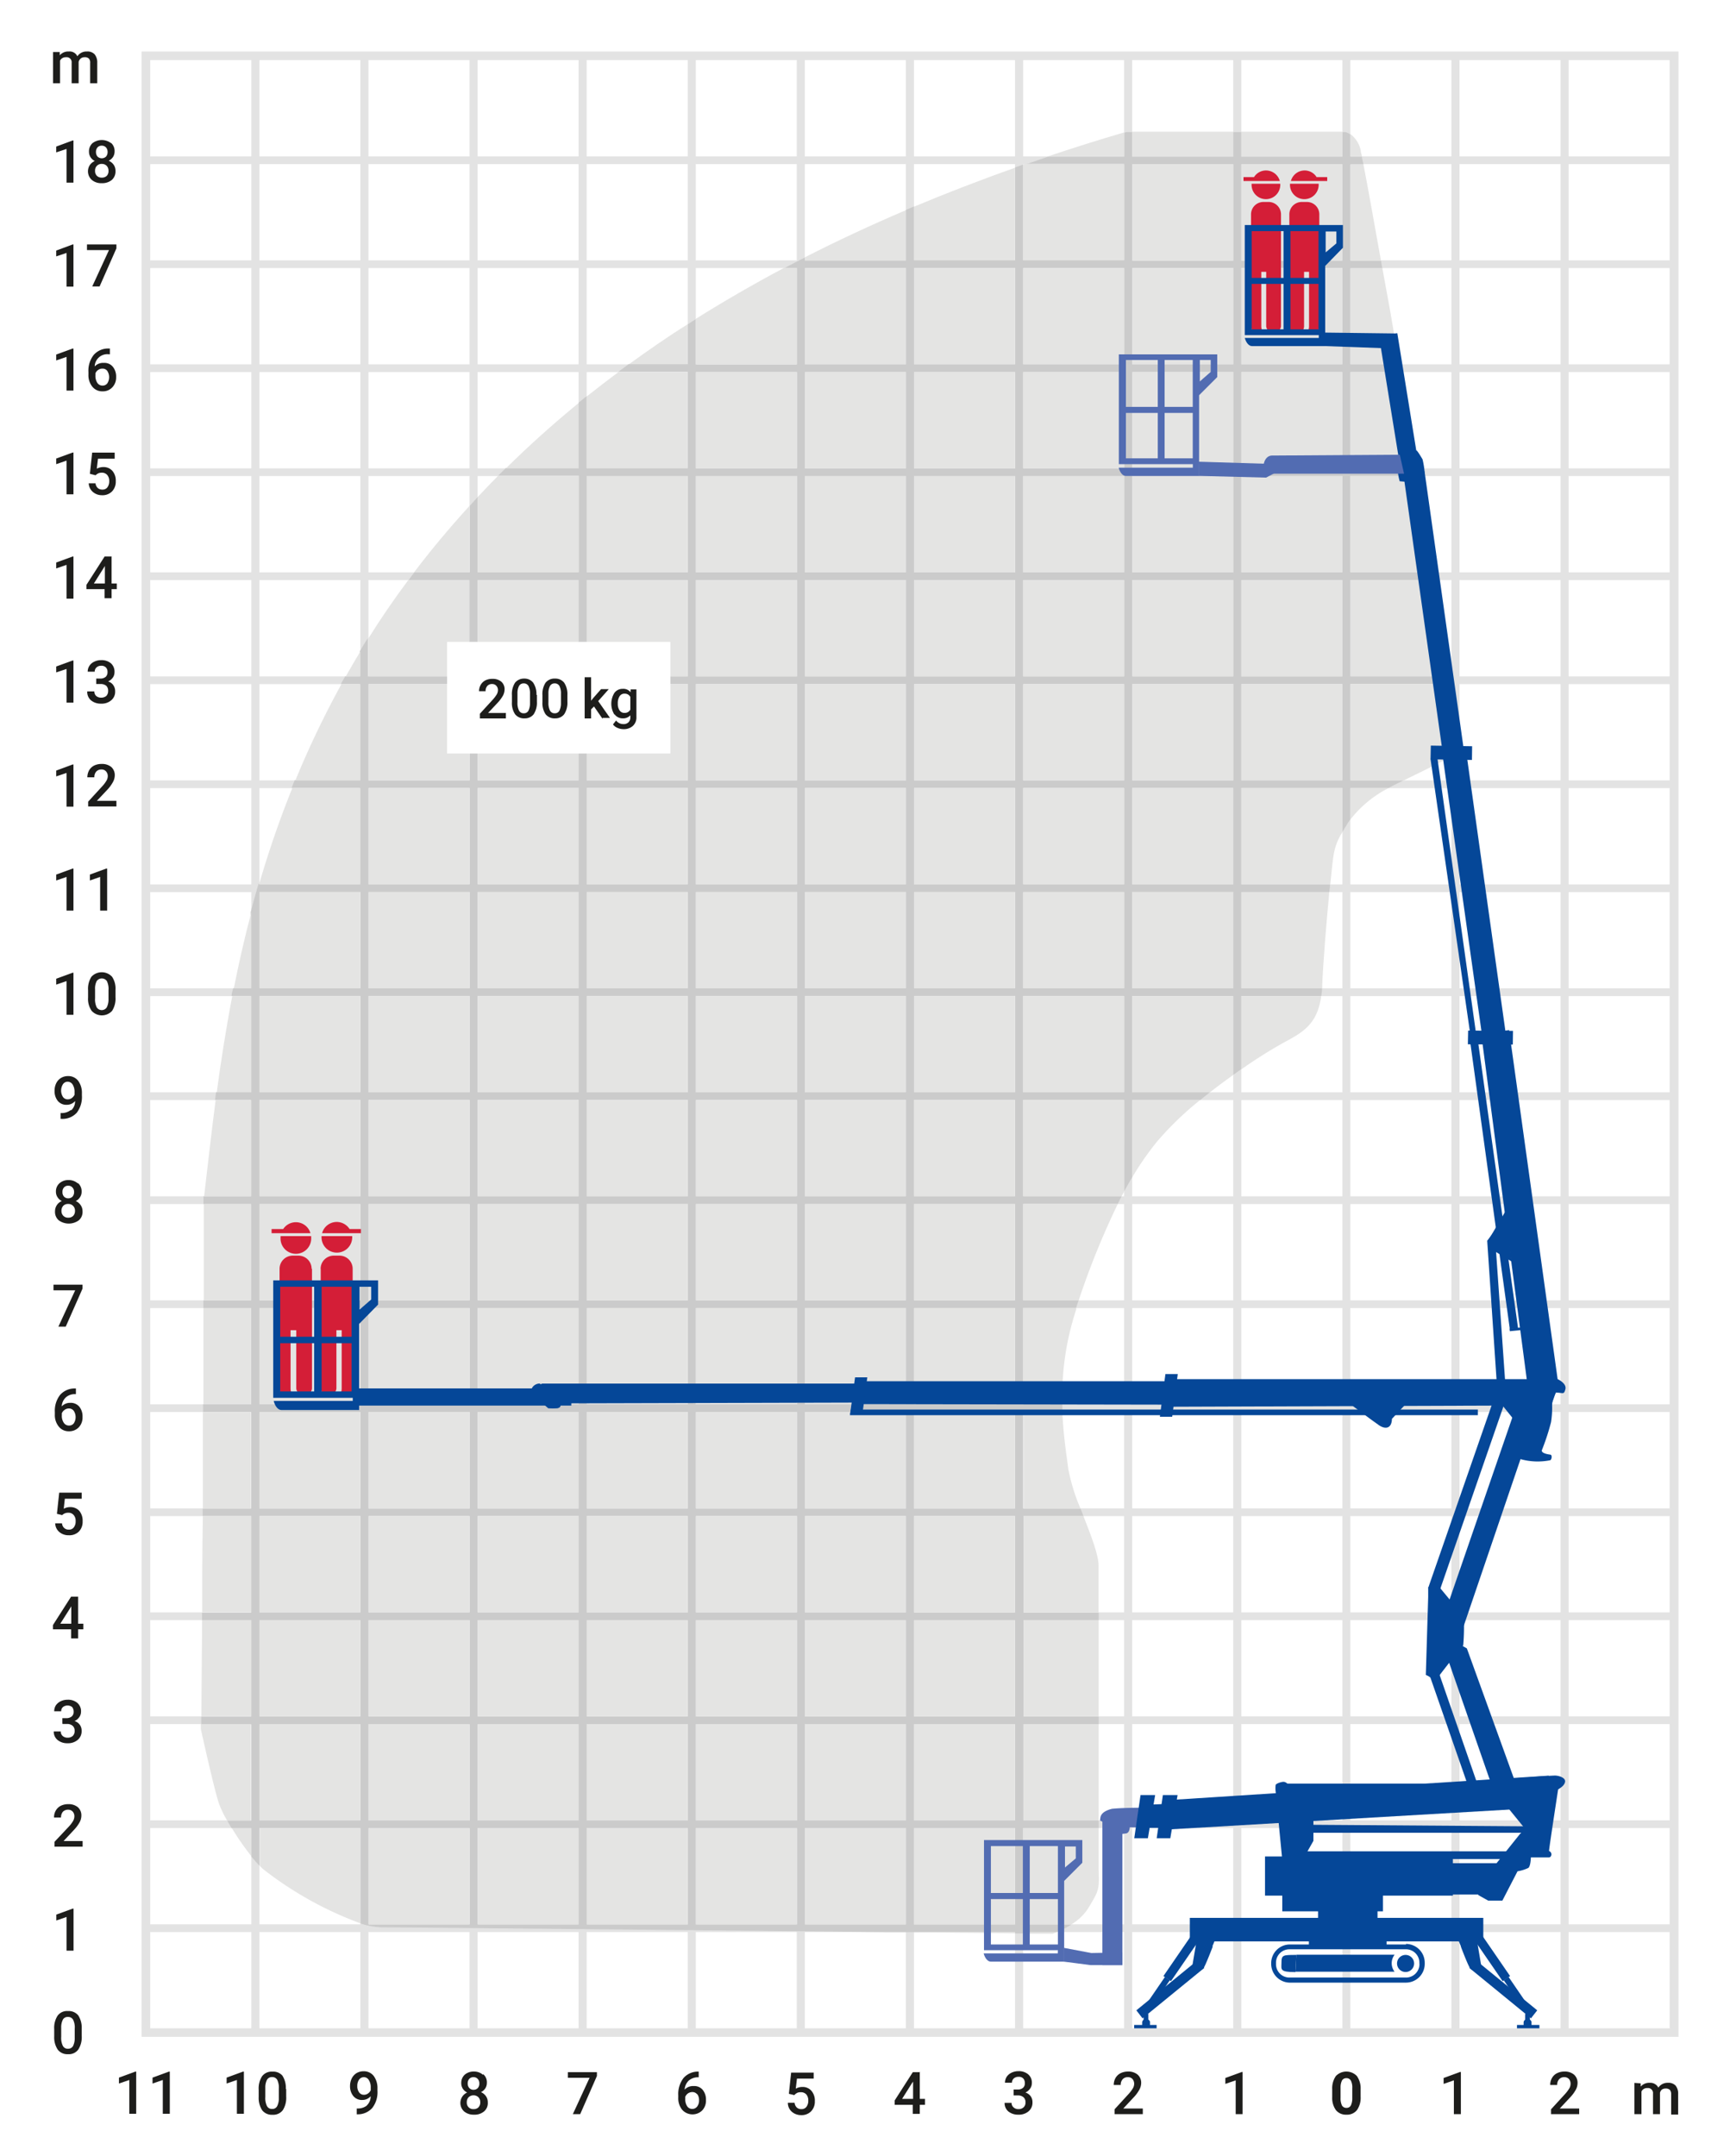
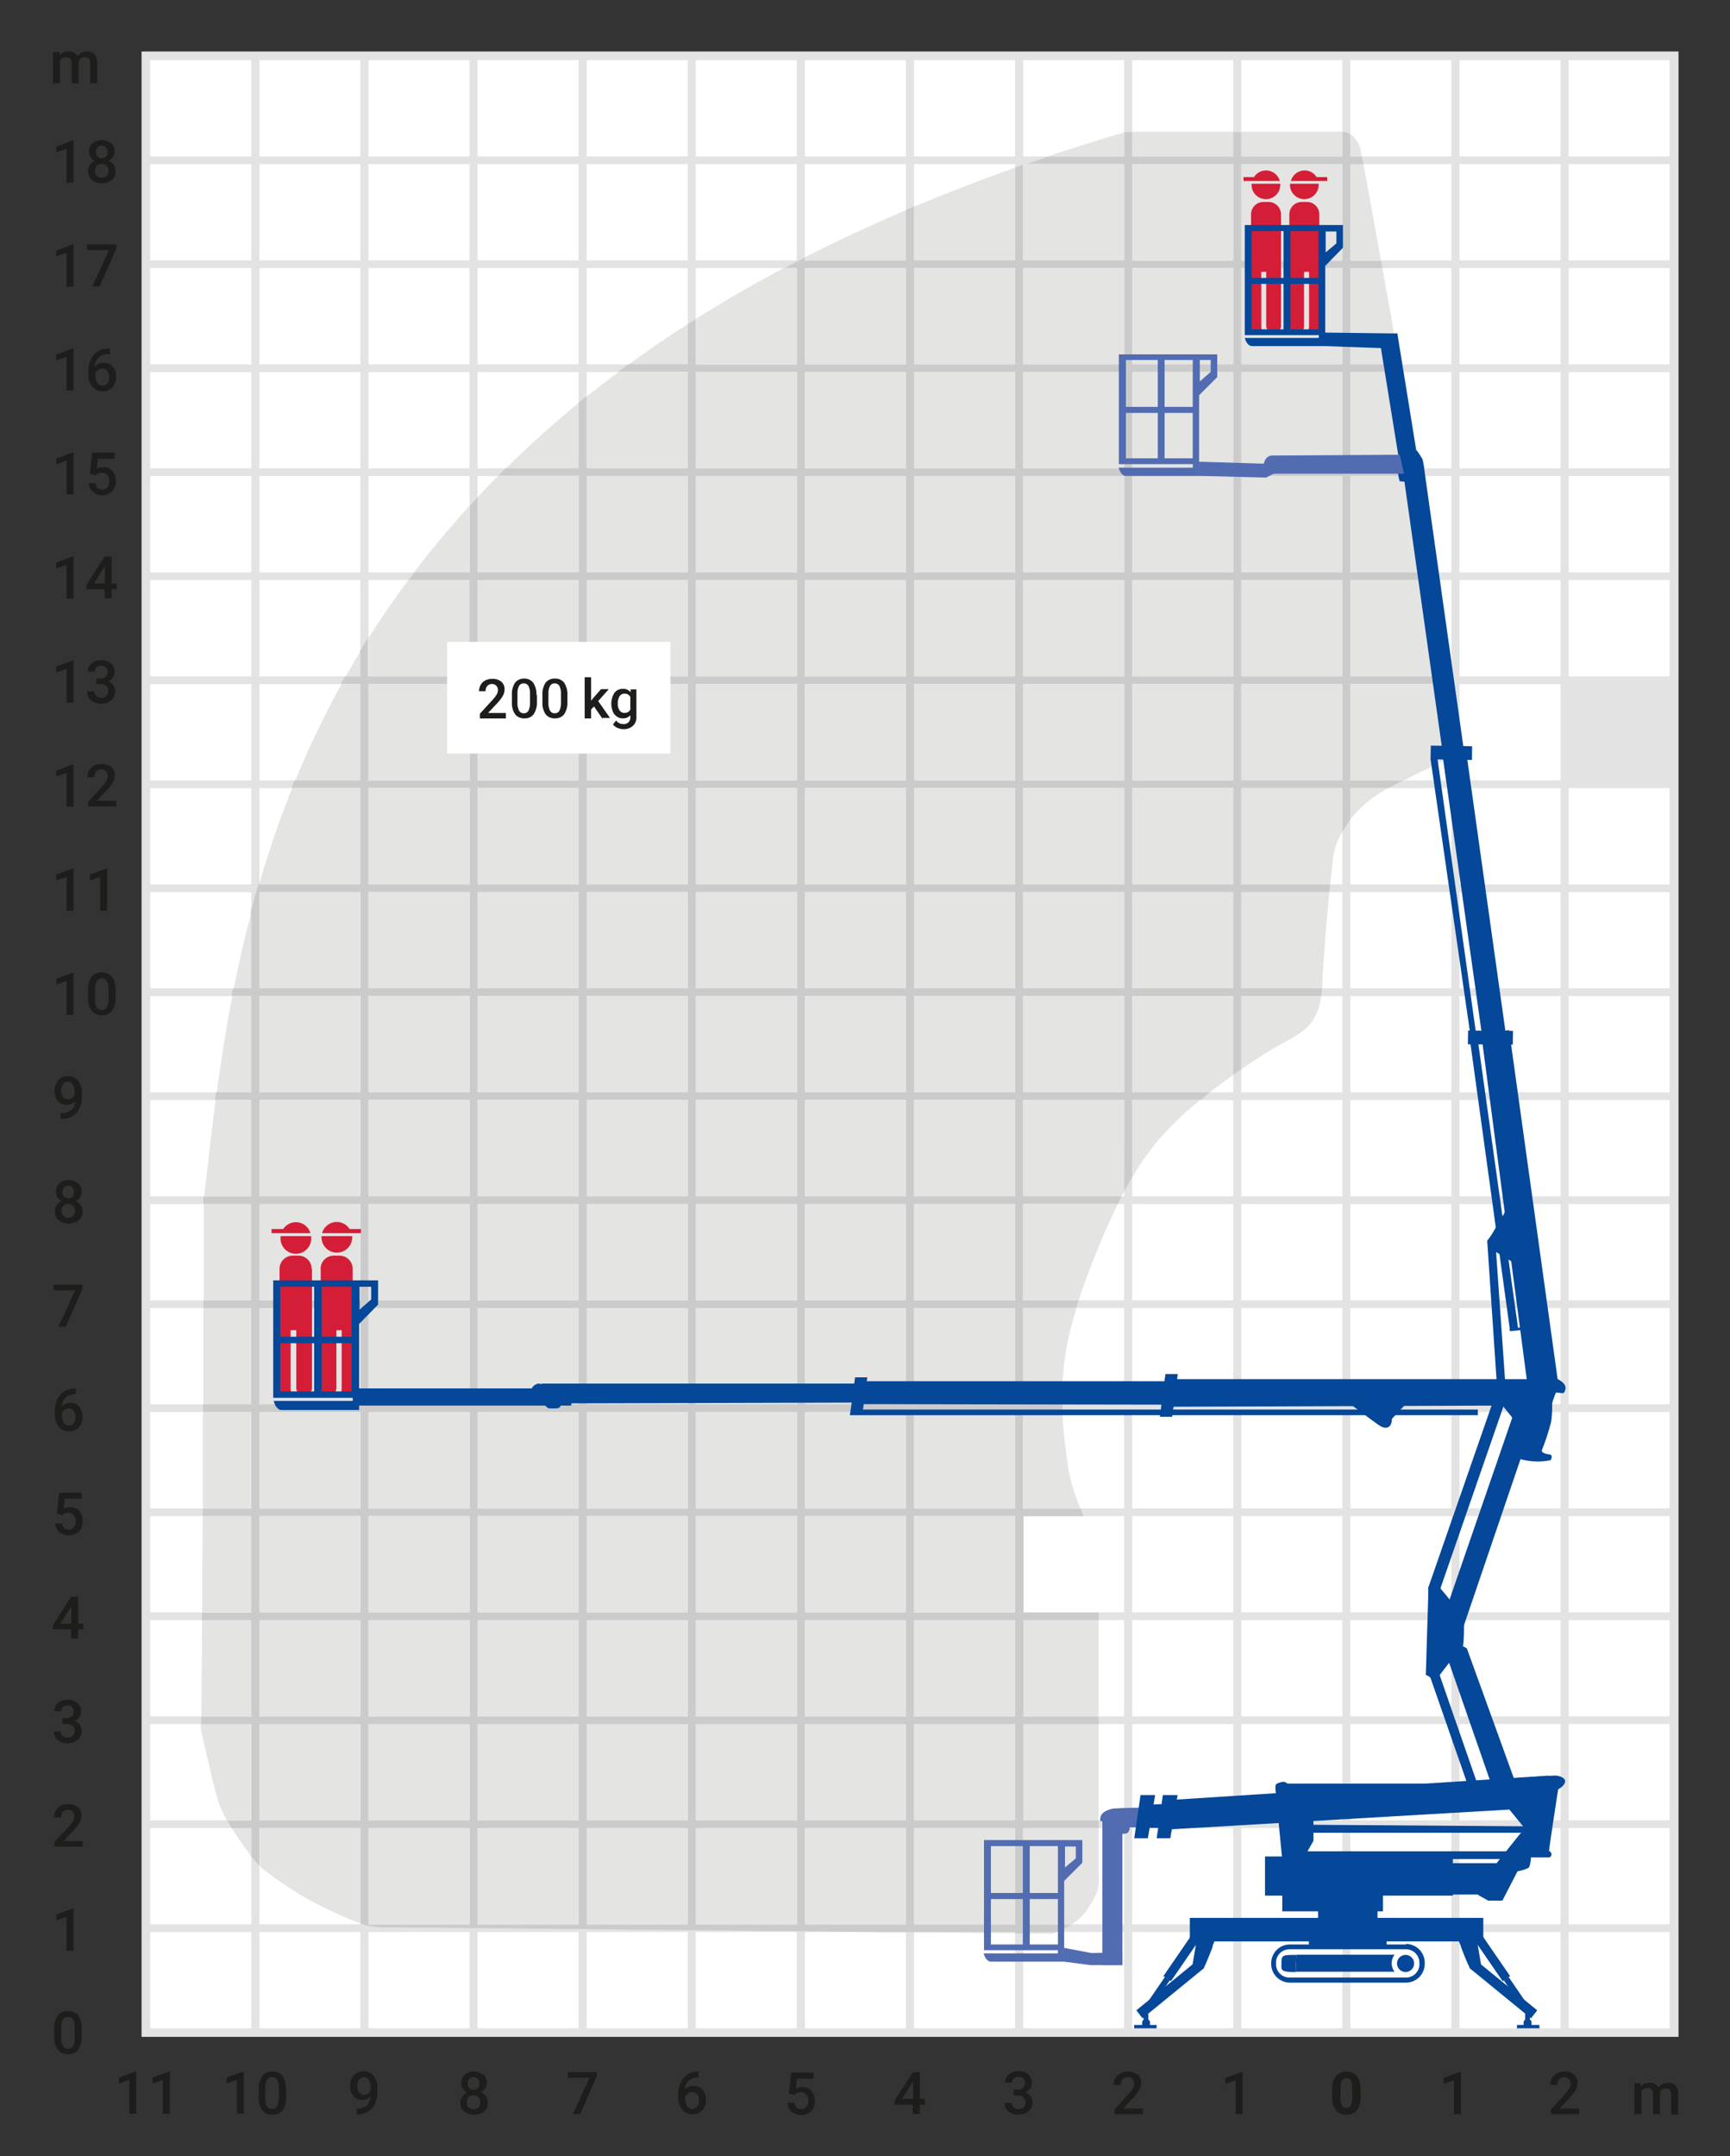
<svg xmlns="http://www.w3.org/2000/svg" id="Ebene_1" data-name="Ebene 1" viewBox="0 0 190.53 237.41">
  <rect x="0" y="0" width="190.53" height="237.41" fill="#333333" stroke="none" />
  <defs>
    <style>.cls-1{fill:none;}.cls-2{clip-path:url(#clip-path);}.cls-3{fill:#fff;}.cls-4{fill:#e3e3e3;}.cls-5{fill:#1d1d1b;}.cls-6{fill:#cbcbcb;}.cls-7{fill:#e4e4e3;}.cls-8{fill:#526cb2;}.cls-9{fill:#054798;}.cls-10{fill:#d41e37;}</style>
    <clipPath id="clip-path" transform="translate(-500 -302.89)">
      <rect class="cls-1" x="500" y="302.89" width="190.53" height="237.41" />
    </clipPath>
  </defs>
  <title>120_Arbeitsbereich_Gelenkteleskop-Raupenarbeitsbühne_18m</title>
  <g class="cls-2">
-     <polyline class="cls-3" points="0 0 0 237.41 190.53 237.41 190.53 0 0 0" />
-   </g>
+     </g>
  <polyline class="cls-4" points="15.59 5.67 15.59 224.28 184.86 224.28 184.86 5.67 15.59 5.67" />
  <path class="cls-5" d="M515,531h-.1l-1.8.66v.65l1.14-.39v3.72H515V531Zm3.7,0h-.1l-1.8.66v.65l1.13-.39v3.72h.77V531Z" transform="translate(-500 -302.89)" />
  <polygon class="cls-5" points="8.1 210.16 8.01 210.16 6.2 210.82 6.2 211.47 7.33 211.08 7.33 214.79 8.1 214.79 8.1 210.16 8.1 210.16" />
  <path class="cls-5" d="M509.12,505.61H507l1.13-1.21a4.12,4.12,0,0,0,.64-.86,1.55,1.55,0,0,0,.19-.72,1.19,1.19,0,0,0-.39-.94,1.58,1.58,0,0,0-1.06-.33,1.8,1.8,0,0,0-.82.18,1.34,1.34,0,0,0-.55.53,1.48,1.48,0,0,0-.19.76h.77a1,1,0,0,1,.2-.63.78.78,0,0,1,.59-.23.66.66,0,0,1,.5.21.76.76,0,0,1,.18.53,1.05,1.05,0,0,1-.14.5,3.59,3.59,0,0,1-.47.62L506,505.7v.53h3.1v-.62Z" transform="translate(-500 -302.89)" />
  <path class="cls-5" d="M508.62,478.7h-.79l-2,3.13,0,.47h2v1h.77v-1h.58v-.62h-.58v-3Zm-.82,1.15.05-.1v1.93h-1.21l1.16-1.83Z" transform="translate(-500 -302.89)" />
  <path class="cls-5" d="M506.84,469.73a.92.92,0,0,1,.32-.21.88.88,0,0,1,.35-.06.73.73,0,0,1,.6.25.93.93,0,0,1,.22.67,1.05,1.05,0,0,1-.2.69.64.64,0,0,1-.55.25.72.72,0,0,1-.51-.18.77.77,0,0,1-.24-.51h-.75a1.29,1.29,0,0,0,.45.95,1.56,1.56,0,0,0,1.05.36,1.48,1.48,0,0,0,1.12-.42,1.54,1.54,0,0,0,.4-1.12,1.69,1.69,0,0,0-.36-1.14,1.31,1.31,0,0,0-1-.42,1.43,1.43,0,0,0-.72.18l.12-1.1H509v-.67h-2.48l-.25,2.33.62.15Z" transform="translate(-500 -302.89)" />
  <path class="cls-5" d="M508.34,455.78a2.14,2.14,0,0,0-1.71.69,2.84,2.84,0,0,0-.59,1.9v.27a2,2,0,0,0,.43,1.33,1.38,1.38,0,0,0,1.12.52,1.45,1.45,0,0,0,1.09-.44,1.57,1.57,0,0,0,.41-1.14,1.69,1.69,0,0,0-.35-1.12,1.22,1.22,0,0,0-1-.43,1.23,1.23,0,0,0-.94.39,1.44,1.44,0,0,1,.46-1,1.48,1.48,0,0,1,1-.35h.1v-.64Zm-.21,2.47a1.26,1.26,0,0,1,0,1.36.64.64,0,0,1-.54.25.66.66,0,0,1-.56-.3,1.33,1.33,0,0,1-.22-.82v-.23a.83.83,0,0,1,.31-.38.8.8,0,0,1,.47-.15.65.65,0,0,1,.54.27Z" transform="translate(-500 -302.89)" />
  <polygon class="cls-5" points="9.09 141.46 5.89 141.46 5.89 142.08 8.28 142.08 6.43 146.08 7.24 146.08 9.09 141.89 9.09 141.46 9.09 141.46" />
  <path class="cls-5" d="M508.55,433.18a1.5,1.5,0,0,0-1-.35,1.45,1.45,0,0,0-1,.35,1.19,1.19,0,0,0-.39.94,1.06,1.06,0,0,0,.18.6,1.13,1.13,0,0,0,.47.42,1.17,1.17,0,0,0-.55.45,1.2,1.2,0,0,0-.2.67,1.22,1.22,0,0,0,.41,1,1.88,1.88,0,0,0,2.21,0,1.21,1.21,0,0,0,.41-1,1.14,1.14,0,0,0-.2-.66,1.25,1.25,0,0,0-.55-.46,1.13,1.13,0,0,0,.47-.42,1.06,1.06,0,0,0,.18-.6,1.21,1.21,0,0,0-.38-.94Zm-.49,3.59a.73.73,0,0,1-.54.2.71.71,0,0,1-.55-.21.73.73,0,0,1-.2-.54.8.8,0,0,1,.2-.56.72.72,0,0,1,.54-.2.72.72,0,0,1,.54.21.74.74,0,0,1,.21.55.76.76,0,0,1-.2.55Zm-.07-2.12a.65.65,0,0,1-.47.19.62.62,0,0,1-.47-.19.7.7,0,0,1-.17-.51.68.68,0,0,1,.17-.5.58.58,0,0,1,.46-.19.59.59,0,0,1,.47.2.69.69,0,0,1,.18.49.75.75,0,0,1-.17.51Z" transform="translate(-500 -302.89)" />
  <path class="cls-5" d="M507.79,425.12a1.6,1.6,0,0,1-1,.33h-.12v.64h.1a2.12,2.12,0,0,0,1.68-.67,2.85,2.85,0,0,0,.57-1.91v-.21a2.22,2.22,0,0,0-.41-1.4,1.36,1.36,0,0,0-1.11-.52,1.48,1.48,0,0,0-.79.21,1.4,1.4,0,0,0-.52.58,1.83,1.83,0,0,0-.18.82,1.7,1.7,0,0,0,.36,1.13,1.21,1.21,0,0,0,1,.42,1.19,1.19,0,0,0,.9-.41,1.34,1.34,0,0,1-.41,1Zm-.86-1.45a1.31,1.31,0,0,1,0-1.39.62.62,0,0,1,.53-.28.65.65,0,0,1,.54.31,1.48,1.48,0,0,1,.21.83v.3a1,1,0,0,1-.32.37.75.75,0,0,1-.43.13.62.62,0,0,1-.53-.27Z" transform="translate(-500 -302.89)" />
  <path class="cls-5" d="M508.1,410H508l-1.81.66v.65l1.14-.39v3.71h.76V410Zm4.62,1.89a2.33,2.33,0,0,0-.38-1.45,1.55,1.55,0,0,0-2.27,0,2.46,2.46,0,0,0-.37,1.49v.8a2.29,2.29,0,0,0,.39,1.46,1.52,1.52,0,0,0,2.26,0,2.52,2.52,0,0,0,.37-1.5v-.8Zm-.77,1a1.92,1.92,0,0,1-.19.92.66.66,0,0,1-1.11,0,2,2,0,0,1-.18-1v-1a1.72,1.72,0,0,1,.18-.89.68.68,0,0,1,1.12,0,1.94,1.94,0,0,1,.18,1v1Z" transform="translate(-500 -302.89)" />
  <path class="cls-5" d="M508.1,398.53H508l-1.81.66v.65l1.14-.39v3.71h.76v-4.63Zm3.7,0h-.1l-1.8.66v.65l1.13-.39v3.71h.77v-4.63Z" transform="translate(-500 -302.89)" />
  <path class="cls-5" d="M508.1,387.07H508l-1.81.67v.64l1.14-.38v3.71h.76v-4.64Zm4.72,4h-2.15l1.13-1.2a4,4,0,0,0,.64-.87,1.57,1.57,0,0,0,.2-.72,1.19,1.19,0,0,0-.39-.94,1.6,1.6,0,0,0-1.06-.33,1.84,1.84,0,0,0-.83.18,1.34,1.34,0,0,0-.55.53,1.59,1.59,0,0,0-.19.76h.77a.9.9,0,0,1,.21-.63.75.75,0,0,1,.58-.23.63.63,0,0,1,.5.21.76.76,0,0,1,.19.53,1,1,0,0,1-.15.5,3.59,3.59,0,0,1-.47.62l-1.54,1.68v.53h3.11v-.62Z" transform="translate(-500 -302.89)" />
  <path class="cls-5" d="M508.1,375.62H508l-1.81.66v.65l1.14-.38v3.71h.76v-4.64Zm2.5,2.59h.46a.94.94,0,0,1,.64.19.73.73,0,0,1,.21.56.77.77,0,0,1-.2.56.85.85,0,0,1-.57.19.81.81,0,0,1-.55-.19.65.65,0,0,1-.2-.5h-.78a1.2,1.2,0,0,0,.43,1,1.68,1.68,0,0,0,1.09.35,1.61,1.61,0,0,0,1.12-.37,1.21,1.21,0,0,0,.43-1,1.12,1.12,0,0,0-.2-.66,1,1,0,0,0-.58-.41,1.33,1.33,0,0,0,.52-.42,1,1,0,0,0,.19-.58,1.24,1.24,0,0,0-.39-1,1.6,1.6,0,0,0-1.09-.35,1.66,1.66,0,0,0-.75.17,1.24,1.24,0,0,0-.53.45,1.15,1.15,0,0,0-.19.65h.77a.62.62,0,0,1,.2-.47.72.72,0,0,1,.51-.18.67.67,0,0,1,.53.19.69.69,0,0,1,.17.51.67.67,0,0,1-.2.52.91.91,0,0,1-.57.19h-.47v.61Z" transform="translate(-500 -302.89)" />
  <path class="cls-5" d="M508.1,364.17H508l-1.81.66v.65l1.14-.39v3.72h.76v-4.64Zm4.22,0h-.8l-2,3.12,0,.47h2v1h.77v-1h.57v-.62h-.57v-3Zm-.83,1.14.06-.1v1.93h-1.21l1.15-1.83Z" transform="translate(-500 -302.89)" />
  <path class="cls-5" d="M508.1,352.72H508l-1.81.66V354l1.14-.39v3.71h.76v-4.63Zm2.43,2.5a1.08,1.08,0,0,1,.32-.22,1,1,0,0,1,.36-.06.76.76,0,0,1,.6.25,1,1,0,0,1,.22.67,1.11,1.11,0,0,1-.2.69.66.66,0,0,1-.56.25.72.72,0,0,1-.51-.18.82.82,0,0,1-.24-.51h-.75a1.33,1.33,0,0,0,.46.95,1.52,1.52,0,0,0,1,.36,1.47,1.47,0,0,0,1.11-.42,1.54,1.54,0,0,0,.41-1.12,1.65,1.65,0,0,0-.37-1.14,1.28,1.28,0,0,0-1-.42,1.48,1.48,0,0,0-.72.18l.13-1.1h1.84v-.67h-2.48l-.25,2.33.61.16Z" transform="translate(-500 -302.89)" />
  <path class="cls-5" d="M508.1,329.81H508l-1.81.67v.64l1.14-.38v3.71h.76v-4.64Zm4.69,0h-3.21v.62H512l-1.84,4h.81l1.85-4.19v-.43Z" transform="translate(-500 -302.89)" />
  <path class="cls-5" d="M508.1,318.36H508l-1.81.67v.64l1.14-.38V323h.76v-4.64Zm4.14.3a1.69,1.69,0,0,0-2.06,0,1.21,1.21,0,0,0-.38.94,1.13,1.13,0,0,0,.17.6,1.19,1.19,0,0,0,.47.42,1.29,1.29,0,0,0-.55.45,1.27,1.27,0,0,0,.22,1.63,1.6,1.6,0,0,0,1.1.36,1.67,1.67,0,0,0,1.1-.35,1.25,1.25,0,0,0,.41-1,1.14,1.14,0,0,0-.19-.66,1.28,1.28,0,0,0-.56-.46,1.22,1.22,0,0,0,.48-.42,1.13,1.13,0,0,0,.17-.6,1.21,1.21,0,0,0-.38-.94Zm-.48,3.59a.76.76,0,0,1-.55.2.74.74,0,0,1-.55-.21.73.73,0,0,1-.19-.54.72.72,0,0,1,.2-.55.7.7,0,0,1,.54-.21.73.73,0,0,1,.54.21.77.77,0,0,1,.2.55.74.74,0,0,1-.19.55Zm-.08-2.12a.68.68,0,0,1-.94,0,.75.75,0,0,1-.17-.51.72.72,0,0,1,.17-.5.6.6,0,0,1,.47-.19.62.62,0,0,1,.47.2.73.73,0,0,1,.17.49.75.75,0,0,1-.17.51Z" transform="translate(-500 -302.89)" />
  <path class="cls-5" d="M526.86,531h-.1l-1.8.66v.65l1.13-.39v3.72h.77V531Zm4.62,1.89a2.49,2.49,0,0,0-.38-1.45A1.34,1.34,0,0,0,530,531a1.32,1.32,0,0,0-1.13.5,2.47,2.47,0,0,0-.38,1.5v.8a2.47,2.47,0,0,0,.39,1.46,1.34,1.34,0,0,0,1.13.49,1.32,1.32,0,0,0,1.14-.51,2.55,2.55,0,0,0,.37-1.5v-.8Zm-.77,1a1.89,1.89,0,0,1-.19.92.59.59,0,0,1-.55.3.61.61,0,0,1-.57-.32,2,2,0,0,1-.18-1v-1a1.83,1.83,0,0,1,.19-.9.61.61,0,0,1,.55-.29.62.62,0,0,1,.57.3,2,2,0,0,1,.18,1v1Z" transform="translate(-500 -302.89)" />
  <path class="cls-5" d="M540.41,534.73a1.6,1.6,0,0,1-1,.33h-.12v.64h.1A2.12,2.12,0,0,0,541,535a2.83,2.83,0,0,0,.57-1.91v-.21a2.22,2.22,0,0,0-.41-1.4,1.36,1.36,0,0,0-1.11-.52,1.48,1.48,0,0,0-.79.21,1.4,1.4,0,0,0-.52.58,1.85,1.85,0,0,0-.19.83,1.7,1.7,0,0,0,.37,1.12,1.21,1.21,0,0,0,1,.42,1.19,1.19,0,0,0,.9-.41,1.34,1.34,0,0,1-.41,1Zm-.86-1.45a1.08,1.08,0,0,1-.2-.7,1.15,1.15,0,0,1,.19-.69.65.65,0,0,1,.54-.28.63.63,0,0,1,.54.32,1.42,1.42,0,0,1,.21.82v.3a.89.89,0,0,1-.32.37.75.75,0,0,1-.43.13.62.62,0,0,1-.53-.27Z" transform="translate(-500 -302.89)" />
  <path class="cls-5" d="M553.18,531.34a1.48,1.48,0,0,0-1-.35,1.49,1.49,0,0,0-1,.35,1.21,1.21,0,0,0-.38.93,1.14,1.14,0,0,0,.17.61,1.22,1.22,0,0,0,.48.42,1.26,1.26,0,0,0-.34,2.08,1.62,1.62,0,0,0,1.1.36,1.6,1.6,0,0,0,1.1-.36,1.18,1.18,0,0,0,.41-1,1.14,1.14,0,0,0-.19-.66,1.28,1.28,0,0,0-.56-.46,1.22,1.22,0,0,0,.48-.42,1.14,1.14,0,0,0,.17-.61,1.17,1.17,0,0,0-.38-.93Zm-.48,3.59a.74.74,0,0,1-.55.2.7.7,0,0,1-.74-.75.76.76,0,0,1,.2-.56.79.79,0,0,1,1.08,0,.77.77,0,0,1,.2.55.75.75,0,0,1-.19.55Zm-.08-2.12a.62.62,0,0,1-.47.19.61.61,0,0,1-.46-.19.71.71,0,0,1-.18-.51.72.72,0,0,1,.17-.5.6.6,0,0,1,.47-.19.6.6,0,0,1,.47.2.68.68,0,0,1,.17.49.7.7,0,0,1-.17.51Z" transform="translate(-500 -302.89)" />
  <polygon class="cls-5" points="65.74 228.17 62.54 228.17 62.54 228.79 64.93 228.79 63.09 232.79 63.9 232.79 65.74 228.59 65.74 228.17 65.74 228.17" />
  <path class="cls-5" d="M577,531a2.13,2.13,0,0,0-1.71.69,2.87,2.87,0,0,0-.59,1.91v.26a2,2,0,0,0,.43,1.34,1.53,1.53,0,0,0,2.21.07,1.57,1.57,0,0,0,.41-1.14,1.68,1.68,0,0,0-.35-1.11,1.19,1.19,0,0,0-1-.43,1.27,1.27,0,0,0-1,.39,1.51,1.51,0,0,1,.46-1,1.58,1.58,0,0,1,1-.36h.09V531Zm-.21,2.47a1.15,1.15,0,0,1,.2.69,1.09,1.09,0,0,1-.2.67.68.68,0,0,1-1.1,0,1.37,1.37,0,0,1-.22-.82v-.24a.89.89,0,0,1,.31-.38.86.86,0,0,1,.47-.14.67.67,0,0,1,.54.26Z" transform="translate(-500 -302.89)" />
  <path class="cls-5" d="M587.52,533.54a1.08,1.08,0,0,1,.32-.22,1,1,0,0,1,.36-.05.78.78,0,0,1,.6.24,1,1,0,0,1,.22.67,1.11,1.11,0,0,1-.2.69.66.66,0,0,1-.55.26.73.73,0,0,1-.52-.18.85.85,0,0,1-.24-.52h-.74a1.29,1.29,0,0,0,.45,1,1.56,1.56,0,0,0,1,.36,1.47,1.47,0,0,0,1.11-.42,1.53,1.53,0,0,0,.41-1.12,1.64,1.64,0,0,0-.37-1.13,1.25,1.25,0,0,0-1-.43,1.4,1.4,0,0,0-.73.19l.13-1.11h1.84v-.66h-2.48l-.25,2.33.61.15Z" transform="translate(-500 -302.89)" />
  <path class="cls-5" d="M601.33,531.06h-.8l-2,3.12,0,.47h2v1h.77v-1h.57V534h-.57v-3Zm-.83,1.14.06-.1V534h-1.21l1.15-1.83Z" transform="translate(-500 -302.89)" />
  <path class="cls-5" d="M625.86,535.06h-2.15l1.13-1.21a4,4,0,0,0,.64-.86,1.57,1.57,0,0,0,.2-.72,1.19,1.19,0,0,0-.39-.94,1.59,1.59,0,0,0-1.06-.34,1.85,1.85,0,0,0-.83.19,1.34,1.34,0,0,0-.55.53,1.56,1.56,0,0,0-.19.76h.77a.89.89,0,0,1,.21-.63.75.75,0,0,1,.58-.23.65.65,0,0,1,.5.2.81.81,0,0,1,.19.54,1,1,0,0,1-.15.5,4,4,0,0,1-.47.62l-1.54,1.68v.53h3.11v-.62Z" transform="translate(-500 -302.89)" />
  <polygon class="cls-5" points="136.85 228.15 136.76 228.15 134.95 228.81 134.95 229.46 136.09 229.07 136.09 232.79 136.85 232.79 136.85 228.15 136.85 228.15" />
  <path class="cls-5" d="M649.85,532.92a2.34,2.34,0,0,0-.41-1.43,1.6,1.6,0,0,0-2.32,0,2.38,2.38,0,0,0-.4,1.47v.85a2.28,2.28,0,0,0,.41,1.43,1.41,1.41,0,0,0,1.16.5,1.39,1.39,0,0,0,1.16-.51,2.35,2.35,0,0,0,.4-1.46v-.85Zm-.92,1a1.83,1.83,0,0,1-.16.81.52.52,0,0,1-.48.26.54.54,0,0,1-.5-.27,1.85,1.85,0,0,1-.15-.84v-1.13a1.69,1.69,0,0,1,.16-.78.54.54,0,0,1,.48-.25.54.54,0,0,1,.49.26,1.66,1.66,0,0,1,.16.84v1.1Z" transform="translate(-500 -302.89)" />
  <polygon class="cls-5" points="160.89 228.15 160.79 228.15 158.99 228.81 158.99 229.46 160.12 229.07 160.12 232.79 160.89 232.79 160.89 228.15 160.89 228.15" />
  <path class="cls-5" d="M673.92,535.06h-2.14l1.13-1.21a4,4,0,0,0,.64-.86,1.55,1.55,0,0,0,.19-.72,1.19,1.19,0,0,0-.39-.94,1.57,1.57,0,0,0-1.06-.34,1.8,1.8,0,0,0-.82.19,1.28,1.28,0,0,0-.55.53,1.45,1.45,0,0,0-.19.76h.77a.89.89,0,0,1,.21-.63.74.74,0,0,1,.58-.23.67.67,0,0,1,.5.2.8.8,0,0,1,.18.54,1,1,0,0,1-.14.5,4,4,0,0,1-.47.62l-1.54,1.68v.53h3.1v-.62Z" transform="translate(-500 -302.89)" />
  <polyline class="cls-3" points="16.55 121.13 16.55 131.73 27.68 131.73 27.68 121.13 16.55 121.13" />
  <polyline class="cls-3" points="28.57 121.13 28.57 131.73 39.69 131.73 39.69 121.13 28.57 121.13" />
  <polyline class="cls-3" points="40.58 121.13 40.58 131.73 51.71 131.73 51.71 121.13 40.58 121.13" />
  <polyline class="cls-3" points="52.6 121.13 52.6 131.73 63.72 131.73 63.72 121.13 52.6 121.13" />
  <polyline class="cls-3" points="64.61 121.13 64.61 131.73 75.74 131.73 75.74 121.13 64.61 121.13" />
  <polyline class="cls-3" points="76.63 121.13 76.63 131.73 87.75 131.73 87.75 121.13 76.63 121.13" />
  <polyline class="cls-3" points="16.55 132.58 16.55 143.18 27.68 143.18 27.68 132.58 16.55 132.58" />
  <polyline class="cls-3" points="28.57 132.58 28.57 143.18 39.69 143.18 39.69 132.58 28.57 132.58" />
  <polyline class="cls-3" points="40.58 132.58 40.58 143.18 51.71 143.18 51.71 132.58 40.58 132.58" />
  <polyline class="cls-3" points="52.6 132.58 52.6 143.18 63.72 143.18 63.72 132.58 52.6 132.58" />
  <polyline class="cls-3" points="64.61 132.58 64.61 143.18 75.74 143.18 75.74 132.58 64.61 132.58" />
  <polyline class="cls-3" points="76.63 132.58 76.63 143.18 87.75 143.18 87.75 132.58 76.63 132.58" />
  <polyline class="cls-3" points="16.55 144.03 16.55 154.63 27.68 154.63 27.68 144.03 16.55 144.03" />
  <polyline class="cls-3" points="28.57 144.03 28.57 154.63 39.69 154.63 39.69 144.03 28.57 144.03" />
  <polyline class="cls-3" points="40.58 144.03 40.58 154.63 51.71 154.63 51.71 144.03 40.58 144.03" />
  <polyline class="cls-3" points="52.6 144.03 52.6 154.63 63.72 154.63 63.72 144.03 52.6 144.03" />
  <polyline class="cls-3" points="64.61 144.03 64.61 154.63 75.74 154.63 75.74 144.03 64.61 144.03" />
  <polyline class="cls-3" points="76.63 144.03 76.63 154.63 87.75 154.63 87.75 144.03 76.63 144.03" />
  <polyline class="cls-3" points="16.55 155.48 16.55 166.09 27.68 166.09 27.68 155.48 16.55 155.48" />
  <polyline class="cls-3" points="28.57 155.48 28.57 166.09 39.69 166.09 39.69 155.48 28.57 155.48" />
  <polyline class="cls-3" points="40.58 155.48 40.58 166.09 51.71 166.09 51.71 155.48 40.58 155.48" />
  <polyline class="cls-3" points="52.6 155.48 52.6 166.09 63.72 166.09 63.72 155.48 52.6 155.48" />
  <polyline class="cls-3" points="64.61 155.48 64.61 166.09 75.74 166.09 75.74 155.48 64.61 155.48" />
  <polyline class="cls-3" points="76.63 155.48 76.63 166.09 87.75 166.09 87.75 155.48 76.63 155.48" />
  <polyline class="cls-3" points="16.55 166.94 16.55 177.54 27.68 177.54 27.68 166.94 16.55 166.94" />
  <polyline class="cls-3" points="28.57 166.94 28.57 177.54 39.69 177.54 39.69 166.94 28.57 166.94" />
  <polyline class="cls-3" points="40.58 166.94 40.58 177.54 51.71 177.54 51.71 166.94 40.58 166.94" />
  <polyline class="cls-3" points="52.6 166.94 52.6 177.54 63.72 177.54 63.72 166.94 52.6 166.94" />
  <polyline class="cls-3" points="64.61 166.94 64.61 177.54 75.74 177.54 75.74 166.94 64.61 166.94" />
  <polyline class="cls-3" points="76.63 166.94 76.63 177.54 87.75 177.54 87.75 166.94 76.63 166.94" />
  <polyline class="cls-3" points="16.55 178.39 16.55 188.99 27.68 188.99 27.68 178.39 16.55 178.39" />
  <polyline class="cls-3" points="28.57 178.39 28.57 188.99 39.69 188.99 39.69 178.39 28.57 178.39" />
  <polyline class="cls-3" points="40.58 178.39 40.58 188.99 51.71 188.99 51.71 178.39 40.58 178.39" />
  <polyline class="cls-3" points="52.6 178.39 52.6 188.99 63.72 188.99 63.72 178.39 52.6 178.39" />
  <polyline class="cls-3" points="64.61 178.39 64.61 188.99 75.74 188.99 75.74 178.39 64.61 178.39" />
  <polyline class="cls-3" points="76.63 178.39 76.63 188.99 87.75 188.99 87.75 178.39 76.63 178.39" />
  <polyline class="cls-3" points="16.55 189.84 16.55 200.44 27.68 200.44 27.68 189.84 16.55 189.84" />
  <polyline class="cls-3" points="28.57 189.84 28.57 200.44 39.69 200.44 39.69 189.84 28.57 189.84" />
  <polyline class="cls-3" points="40.58 189.84 40.58 200.44 51.71 200.44 51.71 189.84 40.58 189.84" />
  <polyline class="cls-3" points="52.6 189.84 52.6 200.44 63.72 200.44 63.72 189.84 52.6 189.84" />
  <polyline class="cls-3" points="64.61 189.84 64.61 200.44 75.74 200.44 75.74 189.84 64.61 189.84" />
  <polyline class="cls-3" points="76.63 189.84 76.63 200.44 87.75 200.44 87.75 189.84 76.63 189.84" />
  <polyline class="cls-3" points="16.55 201.29 16.55 211.89 27.68 211.89 27.68 201.29 16.55 201.29" />
  <polyline class="cls-3" points="28.57 201.29 28.57 211.89 39.69 211.89 39.69 201.29 28.57 201.29" />
  <polyline class="cls-3" points="40.58 201.29 40.58 211.89 51.71 211.89 51.71 201.29 40.58 201.29" />
  <polyline class="cls-3" points="52.6 201.29 52.6 211.89 63.72 211.89 63.72 201.29 52.6 201.29" />
  <polyline class="cls-3" points="64.61 201.29 64.61 211.89 75.74 211.89 75.74 201.29 64.61 201.29" />
  <polyline class="cls-3" points="76.63 201.29 76.63 211.89 87.75 211.89 87.75 201.29 76.63 201.29" />
  <polygon class="cls-3" points="16.55 212.74 16.55 223.34 27.68 223.34 27.68 212.74 16.55 212.74 16.55 212.74" />
  <polygon class="cls-3" points="28.57 212.74 28.57 223.34 39.69 223.34 39.69 212.74 28.57 212.74 28.57 212.74" />
  <polyline class="cls-3" points="40.58 212.74 40.58 223.34 51.71 223.34 51.71 212.74 40.58 212.74" />
  <polyline class="cls-3" points="52.6 212.74 52.6 223.34 63.72 223.34 63.72 212.74 52.6 212.74" />
  <polyline class="cls-3" points="64.61 212.74 64.61 223.34 75.74 223.34 75.74 212.74 64.61 212.74" />
  <polyline class="cls-3" points="76.63 212.74 76.63 223.34 87.75 223.34 87.75 212.74 76.63 212.74" />
  <polyline class="cls-3" points="16.55 109.68 16.55 120.28 27.68 120.28 27.68 109.68 16.55 109.68" />
  <polyline class="cls-3" points="28.57 109.68 28.57 120.28 39.69 120.28 39.69 109.68 28.57 109.68" />
  <polyline class="cls-3" points="40.58 109.68 40.58 120.28 51.71 120.28 51.71 109.68 40.58 109.68" />
  <polyline class="cls-3" points="52.6 109.68 52.6 120.28 63.72 120.28 63.72 109.68 52.6 109.68" />
  <polyline class="cls-3" points="64.61 109.68 64.61 120.28 75.74 120.28 75.74 109.68 64.61 109.68" />
  <polyline class="cls-3" points="76.63 109.68 76.63 120.28 87.75 120.28 87.75 109.68 76.63 109.68" />
  <polyline class="cls-3" points="88.64 121.13 88.64 131.73 99.77 131.73 99.77 121.13 88.64 121.13" />
  <polyline class="cls-3" points="88.64 132.58 88.64 143.18 99.77 143.18 99.77 132.58 88.64 132.58" />
  <polyline class="cls-3" points="88.64 144.03 88.64 154.63 99.77 154.63 99.77 144.03 88.64 144.03" />
  <polyline class="cls-3" points="88.64 155.48 88.64 166.09 99.77 166.09 99.77 155.48 88.64 155.48" />
  <polyline class="cls-3" points="88.64 166.94 88.64 177.54 99.77 177.54 99.77 166.94 88.64 166.94" />
  <polyline class="cls-3" points="88.64 178.39 88.64 188.99 99.77 188.99 99.77 178.39 88.64 178.39" />
  <polyline class="cls-3" points="88.64 189.84 88.64 200.44 99.77 200.44 99.77 189.84 88.64 189.84" />
  <polyline class="cls-3" points="88.64 201.29 88.64 211.89 99.77 211.89 99.77 201.29 88.64 201.29" />
  <polyline class="cls-3" points="88.64 212.74 88.64 223.34 99.77 223.34 99.77 212.74 88.64 212.74" />
  <polyline class="cls-3" points="88.64 109.68 88.64 120.28 99.77 120.28 99.77 109.68 88.64 109.68" />
  <polyline class="cls-3" points="100.66 121.13 100.66 131.73 111.79 131.73 111.79 121.13 100.66 121.13" />
  <polyline class="cls-3" points="100.66 132.58 100.66 143.18 111.79 143.18 111.79 132.58 100.66 132.58" />
  <polyline class="cls-3" points="100.66 144.03 100.66 154.63 111.79 154.63 111.79 144.03 100.66 144.03" />
  <polyline class="cls-3" points="100.66 155.48 100.66 166.09 111.79 166.09 111.79 155.48 100.66 155.48" />
  <polyline class="cls-3" points="100.66 166.94 100.66 177.54 111.79 177.54 111.79 166.94 100.66 166.94" />
  <polyline class="cls-3" points="100.66 178.39 100.66 188.99 111.79 188.99 111.79 178.39 100.66 178.39" />
  <polyline class="cls-3" points="100.66 189.84 100.66 200.44 111.79 200.44 111.79 189.84 100.66 189.84" />
  <polyline class="cls-3" points="100.66 201.29 100.66 211.89 111.79 211.89 111.79 201.29 100.66 201.29" />
  <polyline class="cls-3" points="100.66 212.74 100.66 223.34 111.79 223.34 111.79 212.74 100.66 212.74" />
  <polyline class="cls-3" points="100.66 109.68 100.66 120.28 111.79 120.28 111.79 109.68 100.66 109.68" />
  <polyline class="cls-3" points="112.68 121.13 112.68 131.73 123.8 131.73 123.8 121.13 112.68 121.13" />
  <polyline class="cls-3" points="112.68 132.58 112.68 143.18 123.8 143.18 123.8 132.58 112.68 132.58" />
  <polyline class="cls-3" points="112.68 144.03 112.68 154.63 123.8 154.63 123.8 144.03 112.68 144.03" />
  <polyline class="cls-3" points="112.68 155.48 112.68 166.09 123.8 166.09 123.8 155.48 112.68 155.48" />
  <polyline class="cls-3" points="112.68 166.94 112.68 177.54 123.8 177.54 123.8 166.94 112.68 166.94" />
  <polyline class="cls-3" points="112.68 178.39 112.68 188.99 123.8 188.99 123.8 178.39 112.68 178.39" />
  <polyline class="cls-3" points="112.68 189.84 112.68 200.44 123.8 200.44 123.8 189.84 112.68 189.84" />
  <polyline class="cls-3" points="112.68 201.29 112.68 211.89 123.8 211.89 123.8 201.29 112.68 201.29" />
  <polyline class="cls-3" points="112.68 212.74 112.68 223.34 123.8 223.34 123.8 212.74 112.68 212.74" />
  <polyline class="cls-3" points="112.68 109.68 112.68 120.28 123.8 120.28 123.8 109.68 112.68 109.68" />
  <polyline class="cls-3" points="124.69 121.13 124.69 131.73 135.82 131.73 135.82 121.13 124.69 121.13" />
  <polygon class="cls-3" points="124.69 132.58 124.69 143.18 135.82 143.18 135.82 132.58 124.69 132.58 124.69 132.58" />
  <polygon class="cls-3" points="124.69 144.03 124.69 154.63 135.82 154.63 135.82 144.03 124.69 144.03 124.69 144.03" />
  <polygon class="cls-3" points="124.69 155.48 124.69 166.09 135.82 166.09 135.82 155.48 124.69 155.48 124.69 155.48" />
  <polygon class="cls-3" points="124.69 166.94 124.69 177.54 135.82 177.54 135.82 166.94 124.69 166.94 124.69 166.94" />
  <polygon class="cls-3" points="124.69 178.39 124.69 188.99 135.82 188.99 135.82 178.39 124.69 178.39 124.69 178.39" />
  <polygon class="cls-3" points="124.69 189.84 124.69 200.44 135.82 200.44 135.82 189.84 124.69 189.84 124.69 189.84" />
  <polygon class="cls-3" points="124.69 201.29 124.69 211.89 135.82 211.89 135.82 201.29 124.69 201.29 124.69 201.29" />
  <polygon class="cls-3" points="124.69 212.74 124.69 223.34 135.82 223.34 135.82 212.74 124.69 212.74 124.69 212.74" />
  <polyline class="cls-3" points="124.69 109.68 124.69 120.28 135.82 120.28 135.82 109.68 124.69 109.68" />
  <polygon class="cls-3" points="136.71 121.13 136.71 131.73 147.84 131.73 147.84 121.13 136.71 121.13 136.71 121.13" />
  <polygon class="cls-3" points="136.71 132.58 136.71 143.18 147.84 143.18 147.84 132.58 136.71 132.58 136.71 132.58" />
  <polygon class="cls-3" points="136.71 144.03 136.71 154.63 147.84 154.63 147.84 144.03 136.71 144.03 136.71 144.03" />
  <polygon class="cls-3" points="136.71 155.48 136.71 166.09 147.84 166.09 147.84 155.48 136.71 155.48 136.71 155.48" />
  <polygon class="cls-3" points="136.71 166.94 136.71 177.54 147.84 177.54 147.84 166.94 136.71 166.94 136.71 166.94" />
  <polygon class="cls-3" points="136.71 178.39 136.71 188.99 147.84 188.99 147.84 178.39 136.71 178.39 136.71 178.39" />
  <polygon class="cls-3" points="136.71 189.84 136.71 200.44 147.84 200.44 147.84 189.84 136.71 189.84 136.71 189.84" />
  <polygon class="cls-3" points="136.71 201.29 136.71 211.89 147.84 211.89 147.84 201.29 136.71 201.29 136.71 201.29" />
  <polygon class="cls-3" points="136.71 212.74 136.71 223.34 147.84 223.34 147.84 212.74 136.71 212.74 136.71 212.74" />
  <polyline class="cls-3" points="136.71 109.68 136.71 120.28 147.84 120.28 147.84 109.68 136.71 109.68" />
  <polygon class="cls-3" points="148.72 121.13 148.72 131.73 159.85 131.73 159.85 121.13 148.72 121.13 148.72 121.13" />
  <polygon class="cls-3" points="148.72 132.58 148.72 143.18 159.85 143.18 159.85 132.58 148.72 132.58 148.72 132.58" />
  <polygon class="cls-3" points="148.72 144.03 148.72 154.63 159.85 154.63 159.85 144.03 148.72 144.03 148.72 144.03" />
  <polygon class="cls-3" points="148.72 155.48 148.72 166.09 159.85 166.09 159.85 155.48 148.72 155.48 148.72 155.48" />
  <polygon class="cls-3" points="148.72 166.94 148.72 177.54 159.85 177.54 159.85 166.94 148.72 166.94 148.72 166.94" />
  <polygon class="cls-3" points="148.72 178.39 148.72 188.99 159.85 188.99 159.85 178.39 148.72 178.39 148.72 178.39" />
  <polygon class="cls-3" points="148.72 189.84 148.72 200.44 159.85 200.44 159.85 189.84 148.72 189.84 148.72 189.84" />
  <polygon class="cls-3" points="148.72 201.29 148.72 211.89 159.85 211.89 159.85 201.29 148.72 201.29 148.72 201.29" />
  <polygon class="cls-3" points="148.72 212.74 148.72 223.34 159.85 223.34 159.85 212.74 148.72 212.74 148.72 212.74" />
  <polygon class="cls-3" points="148.72 109.68 148.72 120.28 159.85 120.28 159.85 109.68 148.72 109.68 148.72 109.68" />
  <polygon class="cls-3" points="160.74 121.13 160.74 131.73 171.87 131.73 171.87 121.13 160.74 121.13 160.74 121.13" />
  <polygon class="cls-3" points="160.74 132.58 160.74 143.18 171.87 143.18 171.87 132.58 160.74 132.58 160.74 132.58" />
  <polygon class="cls-3" points="160.74 144.03 160.74 154.63 171.87 154.63 171.87 144.03 160.74 144.03 160.74 144.03" />
  <polygon class="cls-3" points="160.74 155.48 160.74 166.09 171.87 166.09 171.87 155.48 160.74 155.48 160.74 155.48" />
  <polygon class="cls-3" points="160.74 166.94 160.74 177.54 171.87 177.54 171.87 166.94 160.74 166.94 160.74 166.94" />
  <polygon class="cls-3" points="160.74 178.39 160.74 188.99 171.87 188.99 171.87 178.39 160.74 178.39 160.74 178.39" />
  <polygon class="cls-3" points="160.74 189.84 160.74 200.44 171.87 200.44 171.87 189.84 160.74 189.84 160.74 189.84" />
  <polygon class="cls-3" points="160.74 201.29 160.74 211.89 171.87 211.89 171.87 201.29 160.74 201.29 160.74 201.29" />
  <polygon class="cls-3" points="160.74 212.74 160.74 223.34 171.87 223.34 171.87 212.74 160.74 212.74 160.74 212.74" />
  <polygon class="cls-3" points="160.74 109.68 160.74 120.28 171.87 120.28 171.87 109.68 160.74 109.68 160.74 109.68" />
  <polygon class="cls-3" points="16.55 63.87 16.55 74.48 27.68 74.48 27.68 63.87 16.55 63.87 16.55 63.87" />
  <polyline class="cls-3" points="28.57 63.87 28.57 74.48 39.69 74.48 39.69 63.87 28.57 63.87" />
  <polyline class="cls-3" points="40.58 63.87 40.58 74.48 51.71 74.48 51.71 63.87 40.58 63.87" />
  <polyline class="cls-3" points="52.6 63.87 52.6 74.48 63.72 74.48 63.72 63.87 52.6 63.87" />
  <polyline class="cls-3" points="64.61 63.87 64.61 74.48 75.74 74.48 75.74 63.87 64.61 63.87" />
  <polyline class="cls-3" points="76.63 63.87 76.63 74.48 87.75 74.48 87.75 63.87 76.63 63.87" />
  <polygon class="cls-3" points="16.55 75.33 16.55 85.93 27.68 85.93 27.68 75.33 16.55 75.33 16.55 75.33" />
  <polyline class="cls-3" points="28.57 75.33 28.57 85.93 39.69 85.93 39.69 75.33 28.57 75.33" />
  <polyline class="cls-3" points="40.58 75.33 40.58 85.93 51.71 85.93 51.71 75.33 40.58 75.33" />
  <polyline class="cls-3" points="52.6 75.33 52.6 85.93 63.72 85.93 63.72 75.33 52.6 75.33" />
  <polyline class="cls-3" points="64.61 75.33 64.61 85.93 75.74 85.93 75.74 75.33 64.61 75.33" />
  <polyline class="cls-3" points="76.63 75.33 76.63 85.93 87.75 85.93 87.75 75.33 76.63 75.33" />
  <polygon class="cls-3" points="16.55 86.78 16.55 97.38 27.68 97.38 27.68 86.78 16.55 86.78 16.55 86.78" />
  <polyline class="cls-3" points="28.57 86.78 28.57 97.38 39.69 97.38 39.69 86.78 28.57 86.78" />
  <polyline class="cls-3" points="40.58 86.78 40.58 97.38 51.71 97.38 51.71 86.78 40.58 86.78" />
  <polyline class="cls-3" points="52.6 86.78 52.6 97.38 63.72 97.38 63.72 86.78 52.6 86.78" />
  <polyline class="cls-3" points="64.61 86.78 64.61 97.38 75.74 97.38 75.74 86.78 64.61 86.78" />
  <polyline class="cls-3" points="76.63 86.78 76.63 97.38 87.75 97.38 87.75 86.78 76.63 86.78" />
  <polyline class="cls-3" points="16.55 98.23 16.55 108.83 27.68 108.83 27.68 98.23 16.55 98.23" />
  <polyline class="cls-3" points="28.57 98.23 28.57 108.83 39.69 108.83 39.69 98.23 28.57 98.23" />
  <polyline class="cls-3" points="40.58 98.23 40.58 108.83 51.71 108.83 51.71 98.23 40.58 98.23" />
  <polyline class="cls-3" points="52.6 98.23 52.6 108.83 63.72 108.83 63.72 98.23 52.6 98.23" />
  <polyline class="cls-3" points="64.61 98.23 64.61 108.83 75.74 108.83 75.74 98.23 64.61 98.23" />
  <polyline class="cls-3" points="76.63 98.23 76.63 108.83 87.75 108.83 87.75 98.23 76.63 98.23" />
  <polyline class="cls-3" points="88.64 63.87 88.64 74.48 99.77 74.48 99.77 63.87 88.64 63.87" />
  <polyline class="cls-3" points="88.64 75.33 88.64 85.93 99.77 85.93 99.77 75.33 88.64 75.33" />
  <polyline class="cls-3" points="88.64 86.78 88.64 97.38 99.77 97.38 99.77 86.78 88.64 86.78" />
  <polyline class="cls-3" points="88.64 98.23 88.64 108.83 99.77 108.83 99.77 98.23 88.64 98.23" />
  <polyline class="cls-3" points="100.66 63.87 100.66 74.48 111.79 74.48 111.79 63.87 100.66 63.87" />
  <polyline class="cls-3" points="100.66 75.33 100.66 85.93 111.79 85.93 111.79 75.33 100.66 75.33" />
  <polyline class="cls-3" points="100.66 86.78 100.66 97.38 111.79 97.38 111.79 86.78 100.66 86.78" />
  <polyline class="cls-3" points="100.66 98.23 100.66 108.83 111.79 108.83 111.79 98.23 100.66 98.23" />
  <polyline class="cls-3" points="112.68 63.87 112.68 74.48 123.8 74.48 123.8 63.87 112.68 63.87" />
  <polyline class="cls-3" points="112.68 75.33 112.68 85.93 123.8 85.93 123.8 75.33 112.68 75.33" />
  <polyline class="cls-3" points="112.68 86.78 112.68 97.38 123.8 97.38 123.8 86.78 112.68 86.78" />
  <polyline class="cls-3" points="112.68 98.23 112.68 108.83 123.8 108.83 123.8 98.23 112.68 98.23" />
  <polyline class="cls-3" points="124.69 63.87 124.69 74.48 135.82 74.48 135.82 63.87 124.69 63.87" />
  <polyline class="cls-3" points="124.69 75.33 124.69 85.93 135.82 85.93 135.82 75.33 124.69 75.33" />
  <polyline class="cls-3" points="124.69 86.78 124.69 97.38 135.82 97.38 135.82 86.78 124.69 86.78" />
  <polyline class="cls-3" points="124.69 98.23 124.69 108.83 135.82 108.83 135.82 98.23 124.69 98.23" />
  <polyline class="cls-3" points="136.71 63.87 136.71 74.48 147.84 74.48 147.84 63.87 136.71 63.87" />
  <polyline class="cls-3" points="136.71 75.33 136.71 85.93 147.84 85.93 147.84 75.33 136.71 75.33" />
  <polyline class="cls-3" points="136.71 86.78 136.71 97.38 147.84 97.38 147.84 86.78 136.71 86.78" />
  <polyline class="cls-3" points="136.71 98.23 136.71 108.83 147.84 108.83 147.84 98.23 136.71 98.23" />
  <polyline class="cls-3" points="148.72 63.87 148.72 74.48 159.85 74.48 159.85 63.87 148.72 63.87" />
  <polyline class="cls-3" points="148.72 75.33 148.72 85.93 159.85 85.93 159.85 75.33 148.72 75.33" />
  <polyline class="cls-3" points="148.72 86.78 148.72 97.38 159.85 97.38 159.85 86.78 148.72 86.78" />
  <polygon class="cls-3" points="148.72 98.23 148.72 108.83 159.85 108.83 159.85 98.23 148.72 98.23 148.72 98.23" />
  <polygon class="cls-3" points="160.74 63.87 160.74 74.48 171.87 74.48 171.87 63.87 160.74 63.87 160.74 63.87" />
  <polyline class="cls-3" points="160.74 75.33 160.74 85.93 171.87 85.93 171.87 75.33 160.74 75.33" />
  <polygon class="cls-3" points="160.74 86.78 160.74 97.38 171.87 97.38 171.87 86.78 160.74 86.78 160.74 86.78" />
  <polygon class="cls-3" points="160.74 98.23 160.74 108.83 171.87 108.83 171.87 98.23 160.74 98.23 160.74 98.23" />
  <polygon class="cls-3" points="16.55 40.97 16.55 51.57 27.68 51.57 27.68 40.97 16.55 40.97 16.55 40.97" />
  <polygon class="cls-3" points="28.57 40.97 28.57 51.57 39.69 51.57 39.69 40.97 28.57 40.97 28.57 40.97" />
  <polygon class="cls-3" points="40.58 40.97 40.58 51.57 51.71 51.57 51.71 40.97 40.58 40.97 40.58 40.97" />
  <polyline class="cls-3" points="52.6 40.97 52.6 51.57 63.72 51.57 63.72 40.97 52.6 40.97" />
  <polyline class="cls-3" points="64.61 40.97 64.61 51.57 75.74 51.57 75.74 40.97 64.61 40.97" />
  <polyline class="cls-3" points="76.63 40.97 76.63 51.57 87.75 51.57 87.75 40.97 76.63 40.97" />
  <polygon class="cls-3" points="16.55 52.42 16.55 63.02 27.68 63.02 27.68 52.42 16.55 52.42 16.55 52.42" />
  <polygon class="cls-3" points="28.57 52.42 28.57 63.02 39.69 63.02 39.69 52.42 28.57 52.42 28.57 52.42" />
  <polyline class="cls-3" points="40.58 52.42 40.58 63.02 51.71 63.02 51.71 52.42 40.58 52.42" />
  <polyline class="cls-3" points="52.6 52.42 52.6 63.02 63.72 63.02 63.72 52.42 52.6 52.42" />
  <polyline class="cls-3" points="64.61 52.42 64.61 63.02 75.74 63.02 75.74 52.42 64.61 52.42" />
  <polyline class="cls-3" points="76.63 52.42 76.63 63.02 87.75 63.02 87.75 52.42 76.63 52.42" />
  <polyline class="cls-3" points="88.64 40.97 88.64 51.57 99.77 51.57 99.77 40.97 88.64 40.97" />
  <polyline class="cls-3" points="88.64 52.42 88.64 63.02 99.77 63.02 99.77 52.42 88.64 52.42" />
  <polyline class="cls-3" points="100.66 40.97 100.66 51.57 111.79 51.57 111.79 40.97 100.66 40.97" />
  <polyline class="cls-3" points="100.66 52.42 100.66 63.02 111.79 63.02 111.79 52.42 100.66 52.42" />
  <polyline class="cls-3" points="112.68 40.97 112.68 51.57 123.8 51.57 123.8 40.97 112.68 40.97" />
  <polyline class="cls-3" points="112.68 52.42 112.68 63.02 123.8 63.02 123.8 52.42 112.68 52.42" />
  <polyline class="cls-3" points="124.69 40.97 124.69 51.57 135.82 51.57 135.82 40.97 124.69 40.97" />
  <polyline class="cls-3" points="124.69 52.42 124.69 63.02 135.82 63.02 135.82 52.42 124.69 52.42" />
  <polyline class="cls-3" points="136.71 40.97 136.71 51.57 147.84 51.57 147.84 40.97 136.71 40.97" />
  <polyline class="cls-3" points="136.71 52.42 136.71 63.02 147.84 63.02 147.84 52.42 136.71 52.42" />
  <polyline class="cls-3" points="148.72 40.97 148.72 51.57 159.85 51.57 159.85 40.97 148.72 40.97" />
  <polyline class="cls-3" points="148.72 52.42 148.72 63.02 159.85 63.02 159.85 52.42 148.72 52.42" />
  <polygon class="cls-3" points="160.74 40.97 160.74 51.57 171.87 51.57 171.87 40.97 160.74 40.97 160.74 40.97" />
  <polygon class="cls-3" points="160.74 52.42 160.74 63.02 171.87 63.02 171.87 52.42 160.74 52.42 160.74 52.42" />
  <polygon class="cls-3" points="16.55 29.52 16.55 40.12 27.68 40.12 27.68 29.52 16.55 29.52 16.55 29.52" />
  <polygon class="cls-3" points="28.57 29.52 28.57 40.12 39.69 40.12 39.69 29.52 28.57 29.52 28.57 29.52" />
  <polygon class="cls-3" points="40.58 29.52 40.58 40.12 51.71 40.12 51.71 29.52 40.58 29.52 40.58 29.52" />
  <polygon class="cls-3" points="52.6 29.52 52.6 40.12 63.72 40.12 63.72 29.52 52.6 29.52 52.6 29.52" />
  <polyline class="cls-3" points="64.61 29.52 64.61 40.12 75.74 40.12 75.74 29.52 64.61 29.52" />
  <polyline class="cls-3" points="76.63 29.52 76.63 40.12 87.75 40.12 87.75 29.52 76.63 29.52" />
  <polyline class="cls-3" points="88.64 29.52 88.64 40.12 99.77 40.12 99.77 29.52 88.64 29.52" />
  <polyline class="cls-3" points="100.66 29.52 100.66 40.12 111.79 40.12 111.79 29.52 100.66 29.52" />
  <polyline class="cls-3" points="112.68 29.52 112.68 40.12 123.8 40.12 123.8 29.52 112.68 29.52" />
  <polyline class="cls-3" points="124.69 29.52 124.69 40.12 135.82 40.12 135.82 29.52 124.69 29.52" />
  <polyline class="cls-3" points="136.71 29.52 136.71 40.12 147.84 40.12 147.84 29.52 136.71 29.52" />
  <polyline class="cls-3" points="148.72 29.52 148.72 40.12 159.85 40.12 159.85 29.52 148.72 29.52" />
  <polygon class="cls-3" points="160.74 29.52 160.74 40.12 171.87 40.12 171.87 29.52 160.74 29.52 160.74 29.52" />
  <polygon class="cls-3" points="16.55 18.07 16.55 28.67 27.68 28.67 27.68 18.07 16.55 18.07 16.55 18.07" />
  <polygon class="cls-3" points="28.57 18.07 28.57 28.67 39.69 28.67 39.69 18.07 28.57 18.07 28.57 18.07" />
  <polygon class="cls-3" points="40.58 18.07 40.58 28.67 51.71 28.67 51.71 18.07 40.58 18.07 40.58 18.07" />
  <polygon class="cls-3" points="52.6 18.07 52.6 28.67 63.72 28.67 63.72 18.07 52.6 18.07 52.6 18.07" />
  <polygon class="cls-3" points="64.61 18.07 64.61 28.67 75.74 28.67 75.74 18.07 64.61 18.07 64.61 18.07" />
  <polyline class="cls-3" points="76.63 18.07 76.63 28.67 87.75 28.67 87.75 18.07 76.63 18.07" />
  <polyline class="cls-3" points="88.64 18.07 88.64 28.67 99.77 28.67 99.77 18.07 88.64 18.07" />
  <polyline class="cls-3" points="100.66 18.07 100.66 28.67 111.79 28.67 111.79 18.07 100.66 18.07" />
  <polyline class="cls-3" points="112.68 18.07 112.68 28.67 123.8 28.67 123.8 18.07 112.68 18.07" />
  <polyline class="cls-3" points="124.69 18.07 124.69 28.67 135.82 28.67 135.82 18.07 124.69 18.07" />
  <polyline class="cls-3" points="136.71 18.07 136.71 28.67 147.84 28.67 147.84 18.07 136.71 18.07" />
  <polyline class="cls-3" points="148.72 18.07 148.72 28.67 159.85 28.67 159.85 18.07 148.72 18.07" />
  <polygon class="cls-3" points="160.74 18.07 160.74 28.67 171.87 28.67 171.87 18.07 160.74 18.07 160.74 18.07" />
  <polygon class="cls-3" points="16.55 6.62 16.55 17.22 27.68 17.22 27.68 6.62 16.55 6.62 16.55 6.62" />
  <polygon class="cls-3" points="28.57 6.62 28.57 17.22 39.69 17.22 39.69 6.62 28.57 6.62 28.57 6.62" />
  <polygon class="cls-3" points="40.58 6.62 40.58 17.22 51.71 17.22 51.71 6.62 40.58 6.62 40.58 6.62" />
  <polygon class="cls-3" points="52.6 6.62 52.6 17.22 63.72 17.22 63.72 6.62 52.6 6.62 52.6 6.62" />
  <polygon class="cls-3" points="64.61 6.62 64.61 17.22 75.74 17.22 75.74 6.62 64.61 6.62 64.61 6.62" />
  <polygon class="cls-3" points="76.63 6.62 76.63 17.22 87.75 17.22 87.75 6.62 76.63 6.62 76.63 6.62" />
  <polygon class="cls-3" points="88.64 6.62 88.64 17.22 99.77 17.22 99.77 6.62 88.64 6.62 88.64 6.62" />
  <polygon class="cls-3" points="100.66 6.62 100.66 17.22 111.79 17.22 111.79 6.62 100.66 6.62 100.66 6.62" />
  <polyline class="cls-3" points="112.68 6.62 112.68 17.22 123.8 17.22 123.8 6.62 112.68 6.62" />
  <polyline class="cls-3" points="124.69 6.62 124.69 17.22 135.82 17.22 135.82 6.62 124.69 6.62" />
  <polyline class="cls-3" points="136.71 6.62 136.71 17.22 147.84 17.22 147.84 6.62 136.71 6.62" />
  <polyline class="cls-3" points="148.72 6.62 148.72 17.22 159.85 17.22 159.85 6.62 148.72 6.62" />
  <polygon class="cls-3" points="160.74 6.62 160.74 17.22 171.87 17.22 171.87 6.62 160.74 6.62 160.74 6.62" />
  <polygon class="cls-3" points="172.76 121.13 172.76 131.73 183.88 131.73 183.88 121.13 172.76 121.13 172.76 121.13" />
  <polygon class="cls-3" points="172.76 132.58 172.76 143.18 183.88 143.18 183.88 132.58 172.76 132.58 172.76 132.58" />
  <polygon class="cls-3" points="172.76 144.03 172.76 154.63 183.88 154.63 183.88 144.03 172.76 144.03 172.76 144.03" />
  <polygon class="cls-3" points="172.76 155.48 172.76 166.09 183.88 166.09 183.88 155.48 172.76 155.48 172.76 155.48" />
  <polygon class="cls-3" points="172.76 166.94 172.76 177.54 183.88 177.54 183.88 166.94 172.76 166.94 172.76 166.94" />
  <polygon class="cls-3" points="172.76 178.39 172.76 188.99 183.88 188.99 183.88 178.39 172.76 178.39 172.76 178.39" />
  <polygon class="cls-3" points="172.76 189.84 172.76 200.44 183.88 200.44 183.88 189.84 172.76 189.84 172.76 189.84" />
  <polygon class="cls-3" points="172.76 201.29 172.76 211.89 183.88 211.89 183.88 201.29 172.76 201.29 172.76 201.29" />
  <polygon class="cls-3" points="172.76 212.74 172.76 223.34 183.88 223.34 183.88 212.74 172.76 212.74 172.76 212.74" />
  <polygon class="cls-3" points="172.76 109.68 172.76 120.28 183.88 120.28 183.88 109.68 172.76 109.68 172.76 109.68" />
  <polygon class="cls-3" points="172.76 63.87 172.76 74.48 183.88 74.48 183.88 63.87 172.76 63.87 172.76 63.87" />
-   <polygon class="cls-3" points="172.76 75.33 172.76 85.93 183.88 85.93 183.88 75.33 172.76 75.33 172.76 75.33" />
  <polygon class="cls-3" points="172.76 86.78 172.76 97.38 183.88 97.38 183.88 86.78 172.76 86.78 172.76 86.78" />
  <polygon class="cls-3" points="172.76 98.23 172.76 108.83 183.88 108.83 183.88 98.23 172.76 98.23 172.76 98.23" />
  <polygon class="cls-3" points="172.76 40.97 172.76 51.57 183.88 51.57 183.88 40.97 172.76 40.97 172.76 40.97" />
  <polygon class="cls-3" points="172.76 52.42 172.76 63.02 183.88 63.02 183.88 52.42 172.76 52.42 172.76 52.42" />
  <polygon class="cls-3" points="172.76 29.52 172.76 40.12 183.88 40.12 183.88 29.52 172.76 29.52 172.76 29.52" />
  <polygon class="cls-3" points="172.76 18.07 172.76 28.67 183.88 28.67 183.88 18.07 172.76 18.07 172.76 18.07" />
  <polygon class="cls-3" points="172.76 6.62 172.76 17.22 183.88 17.22 183.88 6.62 172.76 6.62 172.76 6.62" />
  <path class="cls-5" d="M508.1,341.27H508l-1.81.66v.65l1.14-.39v3.71h.76v-4.63Zm3.93,0a2.11,2.11,0,0,0-1.7.69,2.79,2.79,0,0,0-.59,1.9v.27a2,2,0,0,0,.43,1.34,1.39,1.39,0,0,0,1.12.51,1.41,1.41,0,0,0,1.08-.44,1.57,1.57,0,0,0,.42-1.14,1.69,1.69,0,0,0-.36-1.12,1.18,1.18,0,0,0-1-.43,1.25,1.25,0,0,0-1,.39A1.39,1.39,0,0,1,512,341.9h.1v-.64Zm-.21,2.47a1.26,1.26,0,0,1,0,1.36.64.64,0,0,1-.54.25.67.67,0,0,1-.56-.3,1.4,1.4,0,0,1-.21-.82V344a.77.77,0,0,1,.31-.38.76.76,0,0,1,.46-.14.62.62,0,0,1,.54.26Z" transform="translate(-500 -302.89)" />
  <path class="cls-5" d="M506.91,492.72h.45a.91.91,0,0,1,.64.2.7.7,0,0,1,.22.56.73.73,0,0,1-.21.56.82.82,0,0,1-.56.19.8.8,0,0,1-.55-.19.66.66,0,0,1-.21-.5h-.77a1.17,1.17,0,0,0,.43.95,1.66,1.66,0,0,0,1.09.35,1.63,1.63,0,0,0,1.12-.37,1.24,1.24,0,0,0,.43-1,1.1,1.1,0,0,0-.2-.66,1.09,1.09,0,0,0-.58-.41,1.23,1.23,0,0,0,.51-.42,1,1,0,0,0,.2-.58,1.2,1.2,0,0,0-.4-1,1.58,1.58,0,0,0-1.08-.35,1.73,1.73,0,0,0-.76.17,1.37,1.37,0,0,0-.53.45,1.22,1.22,0,0,0-.18.65h.77a.59.59,0,0,1,.2-.47.84.84,0,0,1,1,0,.77.77,0,0,1,.17.52.64.64,0,0,1-.21.52.9.9,0,0,1-.56.19h-.47v.6Z" transform="translate(-500 -302.89)" />
  <path class="cls-5" d="M611.63,533.62h.45a.93.93,0,0,1,.64.2.7.7,0,0,1,.22.56.69.69,0,0,1-.21.55.8.8,0,0,1-.56.2.76.76,0,0,1-.55-.2.62.62,0,0,1-.21-.49h-.77a1.19,1.19,0,0,0,.42.95,1.7,1.7,0,0,0,1.1.35,1.65,1.65,0,0,0,1.12-.37,1.24,1.24,0,0,0,.43-1,1.1,1.1,0,0,0-.2-.66,1.12,1.12,0,0,0-.58-.41,1.23,1.23,0,0,0,.51-.42,1,1,0,0,0,.2-.58,1.2,1.2,0,0,0-.4-1,1.58,1.58,0,0,0-1.08-.35,1.7,1.7,0,0,0-.76.17,1.3,1.3,0,0,0-.53.45,1.23,1.23,0,0,0-.19.65h.77a.62.62,0,0,1,.2-.47.77.77,0,0,1,.52-.18.68.68,0,0,1,.52.18.73.73,0,0,1,.18.52.64.64,0,0,1-.21.52.84.84,0,0,1-.56.18h-.47v.61Z" transform="translate(-500 -302.89)" />
  <path class="cls-6" d="M612.68,515.78h-.89v-.14H600.66v0h-.89v0h-2c-21.06-.21-53.29-.53-55.76-.53a8.16,8.16,0,0,1-2.32-.43V504.18H528.57v4.14c-.28-.29-.58-.65-.89-1v-3.1h-2.15c-.18-.29-.35-.58-.5-.85h2.65v-10.6h-5.51c0-.22,0-.51,0-.85h5.5v-10.6h-5.42c0-.28,0-.57,0-.85h5.41V469.82h-5.34V469h5.34V458.37h-5.29v-.85h5.28v-10.6h-5.25c0-.28,0-.56,0-.85h5.24v-10.6h-5.23v-.59l0-.26h5.2V424h-3.93l.12-.85h3.81v-10.6h-2.1c0-.28.11-.57.17-.85h1.93v-8.38c.28-1.06.57-2.12.89-3.2v.13h11.12v-10.6h-7.5c.11-.29.22-.57.34-.85h7.16V378.21h-2.08l.47-.84h1.61v-2.76c.29-.48.59-1,.89-1.44v4.2h11.13V366.76H545l.63-.85h6.11v-7.32l.89-1v8.28h11.12v-10.6h-8.89l.86-.85h8v-7.19l.89-.72v7.91h11.13v-10.6h-7.63l1.15-.85h6.48V338.6l.89-.57v5h11.13v-10.6h-1.4c.75-.4,1.52-.8,2.29-1.19v.34h11.12V326l.89-.38v5.91h11.13v-10.2l.89-.32v10.52H623.8V321H612.93l2.48-.85h8.39v-2.64l.27-.08h.62v2.72h11.13v-2.72h.89v2.72h11.13v-2.72h.33a1.73,1.73,0,0,1,.56.27v2.45H650c0,.24.1.53.16.85h-1.43v10.6h3.36l.15.85h-3.51V343h5.35c0,.28.09.56.13.85h-5.48v10.6h7.19c0,.28.09.57.13.85h-7.32v10.6h9c0,.29.09.57.13.85h-9.12v10.61h10.76l.12.84H648.73v10.61h5.87c-.63.31-1.22.6-1.68.85h-4.19v3.45a4.82,4.82,0,0,0-.39.57c-.18.3-.35.57-.5.83v-4.85H636.71v10.6h9.77c0,.27-.05.55-.08.85h-9.69v10.6h8.89c0,.3-.05.58-.09.85h-8.8v8.05l-.89.63v-8.68H624.69v10.6h8.56l-1.06.85h-7.5v8.52c-.3.51-.6,1-.89,1.57V424H612.68v10.6h10.85c-.14.28-.29.56-.43.85H612.68v10.6h6.12c-.1.28-.19.57-.29.85h-5.83v10.6H617c0,.29,0,.58,0,.85h-4.33V469H619l.33.84h-6.6v10.61H621v.85h-8.28v10.6H621v.85h-8.28v10.6H621v.85h-8.3v10.6H618a9.36,9.36,0,0,1-1.66.85h-3.68v.15m-12-11.6v10.6h11.13v-10.6H600.66m-12,0v10.6h11.12v-10.6H588.65m-12,0v10.6h11.13v-10.6H576.63m-12,0v10.6h11.13v-10.6H564.61m-12,0v10.6h11.12v-10.6H552.6m-12,0v10.6h11.13v-10.6H540.58m60.08-11.45v10.6h11.13v-10.6H600.66m-12,0v10.6h11.12v-10.6H588.65m-12,0v10.6h11.13v-10.6H576.63m-12,0v10.6h11.13v-10.6H564.61m-12,0v10.6h11.12v-10.6H552.6m-12,0v10.6h11.13v-10.6H540.58m-12,0v10.6h11.12v-10.6H528.57m72.09-11.45v10.6h11.13v-10.6H600.66m-12,0v10.6h11.12v-10.6H588.65m-12,0v10.6h11.13v-10.6H576.63m-12,0v10.6h11.13v-10.6H564.61m-12,0v10.6h11.12v-10.6H552.6m-12,0v10.6h11.13v-10.6H540.58m-12,0v10.6h11.12v-10.6H528.57m72.09-11.46v10.61h11.13V469.82H600.66m-12,0v10.61h11.12V469.82H588.65m-12,0v10.61h11.13V469.82H576.63m-12,0v10.61h11.13V469.82H564.61m-12,0v10.61h11.12V469.82H552.6m-12,0v10.61h11.13V469.82H540.58m-12,0v10.61h11.12V469.82H528.57m72.09-11.45V469h11.13V458.37H600.66m-12,0V469h11.12V458.37H588.65m-12,0V469h11.13V458.37H576.63m-12,0V469h11.13V458.37H564.61m-12,0V469h11.12V458.37H552.6m-12,0V469h11.13V458.37H540.58m-12,0V469h11.12V458.37H528.57m72.09-11.45v10.6h11.13v-10.6H600.66m-12,0v10.6h11.12v-10.6H588.65m-12,0v10.6h11.13v-10.6H576.63m-12,0v10.6h11.13v-10.6H564.61m-12,0v10.6h11.12v-10.6H552.6m-12,0v10.6h11.13v-10.6H540.58m-12,0v10.6h11.12v-10.6H528.57m72.09-11.45v10.6h11.13v-10.6H600.66m-12,0v10.6h11.12v-10.6H588.65m-12,0v10.6h11.13v-10.6H576.63m-12,0v10.6h11.13v-10.6H564.61m-12,0v10.6h11.12v-10.6H552.6m-12,0v10.6h11.13v-10.6H540.58m-12,0v10.6h11.12v-10.6H528.57M600.66,424v10.6h11.13V424H600.66m-12,0v10.6h11.12V424H588.65m-12,0v10.6h11.13V424H576.63m-12,0v10.6h11.13V424H564.61m-12,0v10.6h11.12V424H552.6m-12,0v10.6h11.13V424H540.58m-12,0v10.6h11.12V424H528.57m84.11-11.45v10.6H623.8v-10.6H612.68m-12,0v10.6h11.13v-10.6H600.66m-12,0v10.6h11.12v-10.6H588.65m-12,0v10.6h11.13v-10.6H576.63m-12,0v10.6h11.13v-10.6H564.61m-12,0v10.6h11.12v-10.6H552.6m-12,0v10.6h11.13v-10.6H540.58m-12,0v10.6h11.12v-10.6H528.57m96.12-11.45v10.6h11.13v-10.6H624.69m-12,0v10.6H623.8v-10.6H612.68m-12,0v10.6h11.13v-10.6H600.66m-12,0v10.6h11.12v-10.6H588.65m-12,0v10.6h11.13v-10.6H576.63m-12,0v10.6h11.13v-10.6H564.61m-12,0v10.6h11.12v-10.6H552.6m-12,0v10.6h11.13v-10.6H540.58m-12,0v10.6h11.12v-10.6H528.57m96.12-11.45v10.6h11.13v-10.6H624.69m-12,0v10.6H623.8v-10.6H612.68m-12,0v10.6h11.13v-10.6H600.66m-12,0v10.6h11.12v-10.6H588.65m-12,0v10.6h11.13v-10.6H576.63m-12,0v10.6h11.13v-10.6H564.61m-12,0v10.6h11.12v-10.6H552.6m-12,0v10.6h11.13v-10.6H540.58m96.13-11.46v10.61h11.13V378.21H636.71m-12,0v10.61h11.13V378.21H624.69m-12,0v10.61H623.8V378.21H612.68m-12,0v10.61h11.13V378.21H600.66m-12,0v10.61h11.12V378.21H588.65m-12,0v10.61h11.13V378.21H576.63m-12,0v10.61h11.13V378.21H564.61m-12,0v10.61h11.12V378.21H552.6m-12,0v10.61h11.13V378.21H540.58m96.13-11.45v10.61h11.13V366.76H636.71m-12,0v10.61h11.13V366.76H624.69m-12,0v10.61H623.8V366.76H612.68m-12,0v10.61h11.13V366.76H600.66m-12,0v10.61h11.12V366.76H588.65m-12,0v10.61h11.13V366.76H576.63m-12,0v10.61h11.13V366.76H564.61m-12,0v10.61h11.12V366.76H552.6m84.11-11.45v10.6h11.13v-10.6H636.71m-12,0v10.6h11.13v-10.6H624.69m-12,0v10.6H623.8v-10.6H612.68m-12,0v10.6h11.13v-10.6H600.66m-12,0v10.6h11.12v-10.6H588.65m-12,0v10.6h11.13v-10.6H576.63m-12,0v10.6h11.13v-10.6H564.61m72.1-11.45v10.6h11.13v-10.6H636.71m-12,0v10.6h11.13v-10.6H624.69m-12,0v10.6H623.8v-10.6H612.68m-12,0v10.6h11.13v-10.6H600.66m-12,0v10.6h11.12v-10.6H588.65m-12,0v10.6h11.13v-10.6H576.63m60.08-11.45V343h11.13v-10.6H636.71m-12,0V343h11.13v-10.6H624.69m-12,0V343H623.8v-10.6H612.68m-12,0V343h11.13v-10.6H600.66m-12,0V343h11.12v-10.6H588.65M636.71,321v10.6h11.13V321H636.71m-12,0v10.6h11.13V321H624.69" transform="translate(-500 -302.89)" />
  <path class="cls-7" d="M527.68,434.62h-5.2c.38-3.21.77-6.77,1.27-10.6h3.93v10.6" transform="translate(-500 -302.89)" />
  <polyline class="cls-7" points="39.69 131.73 28.57 131.73 28.57 121.13 39.69 121.13 39.69 131.73" />
  <polyline class="cls-7" points="51.71 131.73 40.58 131.73 40.58 121.13 51.71 121.13 51.71 131.73" />
  <polyline class="cls-7" points="63.72 131.73 52.6 131.73 52.6 121.13 63.72 121.13 63.72 131.73" />
  <polyline class="cls-7" points="75.74 131.73 64.61 131.73 64.61 121.13 75.74 121.13 75.74 131.73" />
  <polyline class="cls-7" points="87.75 131.73 76.63 131.73 76.63 121.13 87.75 121.13 87.75 131.73" />
  <path class="cls-7" d="M527.68,446.07h-5.24c0-3.55,0-7.11,0-10.6h5.23v10.6" transform="translate(-500 -302.89)" />
  <polyline class="cls-7" points="39.69 143.18 28.57 143.18 28.57 132.58 39.69 132.58 39.69 143.18" />
  <polyline class="cls-7" points="51.71 143.18 40.58 143.18 40.58 132.58 51.71 132.58 51.71 143.18" />
  <polyline class="cls-7" points="63.72 143.18 52.6 143.18 52.6 132.58 63.72 132.58 63.72 143.18" />
  <polyline class="cls-7" points="75.74 143.18 64.61 143.18 64.61 132.58 75.74 132.58 75.74 143.18" />
  <polyline class="cls-7" points="87.75 143.18 76.63 143.18 76.63 132.58 87.75 132.58 87.75 143.18" />
  <path class="cls-7" d="M527.68,457.52H522.4c0-3.46,0-7,0-10.6h5.25v10.6" transform="translate(-500 -302.89)" />
  <polyline class="cls-7" points="39.69 154.63 28.57 154.63 28.57 144.03 39.69 144.03 39.69 154.63" />
  <polyline class="cls-7" points="51.71 154.63 40.58 154.63 40.58 144.03 51.71 144.03 51.71 154.63" />
  <polyline class="cls-7" points="63.72 154.63 52.6 154.63 52.6 144.03 63.72 144.03 63.72 154.63" />
  <polyline class="cls-7" points="75.74 154.63 64.61 154.63 64.61 144.03 75.74 144.03 75.74 154.63" />
  <polyline class="cls-7" points="87.75 154.63 76.63 154.63 76.63 144.03 87.75 144.03 87.75 154.63" />
  <path class="cls-7" d="M527.68,469h-5.34c0-3.36,0-6.93,0-10.61h5.29V469" transform="translate(-500 -302.89)" />
  <polyline class="cls-7" points="39.69 166.09 28.57 166.09 28.57 155.48 39.69 155.48 39.69 166.09" />
  <polyline class="cls-7" points="51.71 166.09 40.58 166.09 40.58 155.48 51.71 155.48 51.71 166.09" />
  <polyline class="cls-7" points="63.72 166.09 52.6 166.09 52.6 155.48 63.72 155.48 63.72 166.09" />
  <polyline class="cls-7" points="75.74 166.09 64.61 166.09 64.61 155.48 75.74 155.48 75.74 166.09" />
  <polyline class="cls-7" points="87.75 166.09 76.63 166.09 76.63 155.48 87.75 155.48 87.75 166.09" />
  <path class="cls-7" d="M527.68,480.43h-5.41c0-3.14,0-6.73.07-10.61h5.34v10.61" transform="translate(-500 -302.89)" />
  <polyline class="cls-7" points="39.69 177.54 28.57 177.54 28.57 166.94 39.69 166.94 39.69 177.54" />
  <polyline class="cls-7" points="51.71 177.54 40.58 177.54 40.58 166.94 51.71 166.94 51.71 177.54" />
  <polyline class="cls-7" points="63.72 177.54 52.6 177.54 52.6 166.94 63.72 166.94 63.72 177.54" />
  <polyline class="cls-7" points="75.74 177.54 64.61 177.54 64.61 166.94 75.74 166.94 75.74 177.54" />
  <polyline class="cls-7" points="87.75 177.54 76.63 177.54 76.63 166.94 87.75 166.94 87.75 177.54" />
  <path class="cls-7" d="M527.68,491.88h-5.5c0-1.91.05-5.65.08-10.6h5.42v10.6" transform="translate(-500 -302.89)" />
  <polyline class="cls-7" points="39.69 188.99 28.57 188.99 28.57 178.39 39.69 178.39 39.69 188.99" />
  <polyline class="cls-7" points="51.71 188.99 40.58 188.99 40.58 178.39 51.71 178.39 51.71 188.99" />
  <polyline class="cls-7" points="63.72 188.99 52.6 188.99 52.6 178.39 63.72 178.39 63.72 188.99" />
  <polyline class="cls-7" points="75.74 188.99 64.61 188.99 64.61 178.39 75.74 178.39 75.74 188.99" />
  <polyline class="cls-7" points="87.75 188.99 76.63 188.99 76.63 178.39 87.75 178.39 87.75 188.99" />
  <path class="cls-7" d="M527.68,503.33H525a12,12,0,0,1-.88-1.83c-.57-1.7-2-8.22-2-8.22v-.55h5.51v10.6" transform="translate(-500 -302.89)" />
  <polyline class="cls-7" points="39.69 200.44 28.57 200.44 28.57 189.84 39.69 189.84 39.69 200.44" />
  <polyline class="cls-7" points="51.71 200.44 40.58 200.44 40.58 189.84 51.71 189.84 51.71 200.44" />
  <polyline class="cls-7" points="63.72 200.44 52.6 200.44 52.6 189.84 63.72 189.84 63.72 200.44" />
  <polyline class="cls-7" points="75.74 200.44 64.61 200.44 64.61 189.84 75.74 189.84 75.74 200.44" />
  <polyline class="cls-7" points="87.75 200.44 76.63 200.44 76.63 189.84 87.75 189.84 87.75 200.44" />
  <path class="cls-7" d="M527.68,507.28a30.88,30.88,0,0,1-2.15-3.1h2.15v3.1" transform="translate(-500 -302.89)" />
  <path class="cls-7" d="M539.69,514.67A39.54,39.54,0,0,1,529,508.72a5,5,0,0,1-.4-.4v-4.14h11.12v10.49" transform="translate(-500 -302.89)" />
  <polyline class="cls-7" points="51.71 211.89 40.58 211.89 40.58 201.29 51.71 201.29 51.71 211.89" />
  <polyline class="cls-7" points="63.72 211.89 52.6 211.89 52.6 201.29 63.72 201.29 63.72 211.89" />
  <polyline class="cls-7" points="75.74 211.89 64.61 211.89 64.61 201.29 75.74 201.29 75.74 211.89" />
  <polyline class="cls-7" points="87.75 211.89 76.63 211.89 76.63 201.29 87.75 201.29 87.75 211.89" />
  <path class="cls-7" d="M527.68,423.17h-3.81c.45-3.35,1-6.9,1.71-10.6h2.1v10.6" transform="translate(-500 -302.89)" />
  <polyline class="cls-7" points="39.69 120.28 28.57 120.28 28.57 109.68 39.69 109.68 39.69 120.28" />
  <polyline class="cls-7" points="51.71 120.28 40.58 120.28 40.58 109.68 51.71 109.68 51.71 120.28" />
  <polyline class="cls-7" points="63.72 120.28 52.6 120.28 52.6 109.68 63.72 109.68 63.72 120.28" />
  <polyline class="cls-7" points="75.74 120.28 64.61 120.28 64.61 109.68 75.74 109.68 75.74 120.28" />
  <polyline class="cls-7" points="87.75 120.28 76.63 120.28 76.63 109.68 87.75 109.68 87.75 120.28" />
  <polyline class="cls-7" points="99.77 131.73 88.64 131.73 88.64 121.13 99.77 121.13 99.77 131.73" />
  <polyline class="cls-7" points="99.77 143.18 88.64 143.18 88.64 132.58 99.77 132.58 99.77 143.18" />
  <polyline class="cls-7" points="99.77 154.63 88.64 154.63 88.64 144.03 99.77 144.03 99.77 154.63" />
  <polyline class="cls-7" points="99.77 166.09 88.64 166.09 88.64 155.48 99.77 155.48 99.77 166.09" />
  <polyline class="cls-7" points="99.77 177.54 88.64 177.54 88.64 166.94 99.77 166.94 99.77 177.54" />
  <polyline class="cls-7" points="99.77 188.99 88.64 188.99 88.64 178.39 99.77 178.39 99.77 188.99" />
  <polyline class="cls-7" points="99.77 200.44 88.64 200.44 88.64 189.84 99.77 189.84 99.77 200.44" />
  <polyline class="cls-7" points="99.77 211.89 88.64 211.89 88.64 201.29 99.77 201.29 99.77 211.89" />
  <path class="cls-7" d="M599.77,515.65l-2,0h2v0" transform="translate(-500 -302.89)" />
  <polyline class="cls-7" points="99.77 120.28 88.64 120.28 88.64 109.68 99.77 109.68 99.77 120.28" />
  <polyline class="cls-7" points="111.79 131.73 100.66 131.73 100.66 121.13 111.79 121.13 111.79 131.73" />
  <polyline class="cls-7" points="111.79 143.18 100.66 143.18 100.66 132.58 111.79 132.58 111.79 143.18" />
  <polyline class="cls-7" points="111.79 154.63 100.66 154.63 100.66 144.03 111.79 144.03 111.79 154.63" />
  <polyline class="cls-7" points="111.79 166.09 100.66 166.09 100.66 155.48 111.79 155.48 111.79 166.09" />
  <polyline class="cls-7" points="111.79 177.54 100.66 177.54 100.66 166.94 111.79 166.94 111.79 177.54" />
  <polyline class="cls-7" points="111.79 188.99 100.66 188.99 100.66 178.39 111.79 178.39 111.79 188.99" />
  <polyline class="cls-7" points="111.79 200.44 100.66 200.44 100.66 189.84 111.79 189.84 111.79 200.44" />
  <polyline class="cls-7" points="111.79 211.89 100.66 211.89 100.66 201.29 111.79 201.29 111.79 211.89" />
  <path class="cls-7" d="M611.79,515.77l-11.13-.11v0h11.13v.14" transform="translate(-500 -302.89)" />
  <polyline class="cls-7" points="111.79 120.28 100.66 120.28 100.66 109.68 111.79 109.68 111.79 120.28" />
  <path class="cls-7" d="M623.53,434.62H612.68V424H623.8v10.09l-.27.51" transform="translate(-500 -302.89)" />
  <path class="cls-7" d="M618.8,446.07h-6.12v-10.6H623.1a88.73,88.73,0,0,0-4.3,10.6" transform="translate(-500 -302.89)" />
  <path class="cls-7" d="M617,457.52h-4.3v-10.6h5.83l0,.15A30.45,30.45,0,0,0,617,457.52" transform="translate(-500 -302.89)" />
  <path class="cls-7" d="M619,469h-6.27V458.37H617c.12,2.75.5,5,.66,6.3A20.77,20.77,0,0,0,619,469" transform="translate(-500 -302.89)" />
-   <path class="cls-7" d="M621,480.43h-8.28V469.82h6.6c.84,2.16,1.67,4.28,1.67,5.46,0,.51,0,2.44,0,5.15" transform="translate(-500 -302.89)" />
  <path class="cls-7" d="M621,491.88h-8.28v-10.6H621v10.6" transform="translate(-500 -302.89)" />
  <path class="cls-7" d="M621,503.33h-8.3v-10.6H621c0,3.85,0,7.65,0,10.6" transform="translate(-500 -302.89)" />
  <path class="cls-7" d="M618,514.78h-5.34v-10.6H621c0,2.42,0,4.13,0,4.6.06,2.21.06,2.21-1.13,4.2a5.7,5.7,0,0,1-1.86,1.8" transform="translate(-500 -302.89)" />
  <path class="cls-7" d="M615.85,515.81l-3.17,0v-.15h3.68c-.31.12-.51.18-.51.18" transform="translate(-500 -302.89)" />
  <polyline class="cls-7" points="123.8 120.28 112.68 120.28 112.68 109.68 123.8 109.68 123.8 120.28" />
  <path class="cls-7" d="M624.69,432.54V424h7.5a35.46,35.46,0,0,0-4.72,4.54,31.91,31.91,0,0,0-2.78,4" transform="translate(-500 -302.89)" />
  <path class="cls-7" d="M633.25,423.17h-8.56v-10.6h11.13v8.68c-.84.6-1.71,1.24-2.57,1.92" transform="translate(-500 -302.89)" />
  <path class="cls-7" d="M636.71,420.62v-8.05h8.8c-.41,3-1.91,3.94-4,5.05a52,52,0,0,0-4.77,3" transform="translate(-500 -302.89)" />
  <path class="cls-7" d="M539.69,377.37h-1.61c.52-.92,1.06-1.84,1.61-2.76v2.76" transform="translate(-500 -302.89)" />
  <path class="cls-7" d="M551.71,377.37H540.58v-4.2q2-3.21,4.39-6.41h6.74v10.61" transform="translate(-500 -302.89)" />
  <polyline class="cls-7" points="63.72 74.48 52.6 74.48 52.6 63.87 63.72 63.87 63.72 74.48" />
  <polyline class="cls-7" points="75.74 74.48 64.61 74.48 64.61 63.87 75.74 63.87 75.74 74.48" />
  <polyline class="cls-7" points="87.75 74.48 76.63 74.48 76.63 63.87 87.75 63.87 87.75 74.48" />
  <path class="cls-7" d="M539.69,388.82h-7.16a104.24,104.24,0,0,1,5.08-10.61h2.08v10.61" transform="translate(-500 -302.89)" />
  <polyline class="cls-7" points="51.71 85.93 40.58 85.93 40.58 75.33 51.71 75.33 51.71 85.93" />
  <polyline class="cls-7" points="63.72 85.93 52.6 85.93 52.6 75.33 63.72 75.33 63.72 85.93" />
  <polyline class="cls-7" points="75.74 85.93 64.61 85.93 64.61 75.33 75.74 75.33 75.74 85.93" />
  <polyline class="cls-7" points="87.75 85.93 76.63 85.93 76.63 75.33 87.75 75.33 87.75 85.93" />
  <path class="cls-7" d="M539.69,400.27H528.57v-.13a110.47,110.47,0,0,1,3.62-10.47h7.5v10.6" transform="translate(-500 -302.89)" />
  <polyline class="cls-7" points="51.71 97.38 40.58 97.38 40.58 86.78 51.71 86.78 51.71 97.38" />
  <polyline class="cls-7" points="63.72 97.38 52.6 97.38 52.6 86.78 63.72 86.78 63.72 97.38" />
  <polyline class="cls-7" points="75.74 97.38 64.61 97.38 64.61 86.78 75.74 86.78 75.74 97.38" />
  <polyline class="cls-7" points="87.75 97.38 76.63 97.38 76.63 86.78 87.75 86.78 87.75 97.38" />
  <path class="cls-7" d="M527.68,411.72h-1.93c.54-2.72,1.17-5.52,1.93-8.38v8.38" transform="translate(-500 -302.89)" />
  <polyline class="cls-7" points="39.69 108.83 28.57 108.83 28.57 98.23 39.69 98.23 39.69 108.83" />
  <polyline class="cls-7" points="51.71 108.83 40.58 108.83 40.58 98.23 51.71 98.23 51.71 108.83" />
  <polyline class="cls-7" points="63.72 108.83 52.6 108.83 52.6 98.23 63.72 98.23 63.72 108.83" />
  <polyline class="cls-7" points="75.74 108.83 64.61 108.83 64.61 98.23 75.74 98.23 75.74 108.83" />
  <polyline class="cls-7" points="87.75 108.83 76.63 108.83 76.63 98.23 87.75 98.23 87.75 108.83" />
  <polyline class="cls-7" points="99.77 74.48 88.64 74.48 88.64 63.87 99.77 63.87 99.77 74.48" />
  <polyline class="cls-7" points="99.77 85.93 88.64 85.93 88.64 75.33 99.77 75.33 99.77 85.93" />
  <polyline class="cls-7" points="99.77 97.38 88.64 97.38 88.64 86.78 99.77 86.78 99.77 97.38" />
  <polyline class="cls-7" points="99.77 108.83 88.64 108.83 88.64 98.23 99.77 98.23 99.77 108.83" />
  <polyline class="cls-7" points="111.79 74.48 100.66 74.48 100.66 63.87 111.79 63.87 111.79 74.48" />
  <polyline class="cls-7" points="111.79 85.93 100.66 85.93 100.66 75.33 111.79 75.33 111.79 85.93" />
  <polyline class="cls-7" points="111.79 97.38 100.66 97.38 100.66 86.78 111.79 86.78 111.79 97.38" />
  <polyline class="cls-7" points="111.79 108.83 100.66 108.83 100.66 98.23 111.79 98.23 111.79 108.83" />
  <polyline class="cls-7" points="123.8 74.48 112.68 74.48 112.68 63.87 123.8 63.87 123.8 74.48" />
  <polyline class="cls-7" points="123.8 85.93 112.68 85.93 112.68 75.33 123.8 75.33 123.8 85.93" />
  <polyline class="cls-7" points="123.8 97.38 112.68 97.38 112.68 86.78 123.8 86.78 123.8 97.38" />
  <polyline class="cls-7" points="123.8 108.83 112.68 108.83 112.68 98.23 123.8 98.23 123.8 108.83" />
  <polyline class="cls-7" points="135.82 74.48 124.69 74.48 124.69 63.87 135.82 63.87 135.82 74.48" />
  <polyline class="cls-7" points="135.82 85.93 124.69 85.93 124.69 75.33 135.82 75.33 135.82 85.93" />
  <path class="cls-6" d="M659.85,386.16v-6.37c.51,3.43.82,5.64.79,5.77s-.32.32-.79.6" transform="translate(-500 -302.89)" />
  <polyline class="cls-7" points="135.82 97.38 124.69 97.38 124.69 86.78 135.82 86.78 135.82 97.38" />
  <polyline class="cls-7" points="135.82 108.83 124.69 108.83 124.69 98.23 135.82 98.23 135.82 108.83" />
  <polyline class="cls-7" points="147.84 74.48 136.71 74.48 136.71 63.87 147.84 63.87 147.84 74.48" />
  <polyline class="cls-7" points="147.84 85.93 136.71 85.93 136.71 75.33 147.84 75.33 147.84 85.93" />
  <path class="cls-7" d="M646.48,400.27h-9.77v-10.6h11.13v4.85a6.6,6.6,0,0,0-1,2.75c-.07.46-.19,1.57-.33,3" transform="translate(-500 -302.89)" />
  <path class="cls-7" d="M645.6,411.72h-8.89v-10.6h9.69c-.31,3.27-.68,7.72-.78,10.26,0,.12,0,.23,0,.34" transform="translate(-500 -302.89)" />
  <path class="cls-7" d="M659.49,377.37H648.73V366.76h9.12c.61,3.88,1.17,7.55,1.64,10.61" transform="translate(-500 -302.89)" />
  <path class="cls-7" d="M654.6,388.82h-5.87V378.21h10.88c.09.55.17,1.08.24,1.58v6.37c-1.17.69-3.43,1.76-5.25,2.66" transform="translate(-500 -302.89)" />
  <path class="cls-7" d="M648.73,393.12v-3.45h4.19c-.3.15-.55.29-.73.4a12.56,12.56,0,0,0-3.46,3.05" transform="translate(-500 -302.89)" />
  <path class="cls-7" d="M563.72,354.46h-8q3.7-3.66,8-7.19v7.19" transform="translate(-500 -302.89)" />
  <path class="cls-7" d="M575.74,354.46H564.61v-7.91c1.14-.9,2.3-1.8,3.5-2.69h7.63v10.6" transform="translate(-500 -302.89)" />
  <polyline class="cls-7" points="87.75 51.57 76.63 51.57 76.63 40.97 87.75 40.97 87.75 51.57" />
  <path class="cls-7" d="M551.71,365.91H545.6q2.8-3.69,6.11-7.32v7.32" transform="translate(-500 -302.89)" />
  <path class="cls-7" d="M563.72,365.91H552.6v-8.28c.72-.78,1.47-1.55,2.23-2.32h8.89v10.6" transform="translate(-500 -302.89)" />
  <polyline class="cls-7" points="75.74 63.02 64.61 63.02 64.61 52.42 75.74 52.42 75.74 63.02" />
  <polyline class="cls-7" points="87.75 63.02 76.63 63.02 76.63 52.42 87.75 52.42 87.75 63.02" />
  <polyline class="cls-7" points="99.77 51.57 88.64 51.57 88.64 40.97 99.77 40.97 99.77 51.57" />
  <polyline class="cls-7" points="99.77 63.02 88.64 63.02 88.64 52.42 99.77 52.42 99.77 63.02" />
  <polyline class="cls-7" points="111.79 51.57 100.66 51.57 100.66 40.97 111.79 40.97 111.79 51.57" />
  <polyline class="cls-7" points="111.79 63.02 100.66 63.02 100.66 52.42 111.79 52.42 111.79 63.02" />
  <polyline class="cls-7" points="123.8 51.57 112.68 51.57 112.68 40.97 123.8 40.97 123.8 51.57" />
  <polyline class="cls-7" points="123.8 63.02 112.68 63.02 112.68 52.42 123.8 52.42 123.8 63.02" />
  <polyline class="cls-7" points="135.82 51.57 124.69 51.57 124.69 40.97 135.82 40.97 135.82 51.57" />
  <polyline class="cls-7" points="135.82 63.02 124.69 63.02 124.69 52.42 135.82 52.42 135.82 63.02" />
  <polyline class="cls-7" points="147.84 51.57 136.71 51.57 136.71 40.97 147.84 40.97 147.84 51.57" />
  <polyline class="cls-7" points="147.84 63.02 136.71 63.02 136.71 52.42 147.84 52.42 147.84 63.02" />
  <path class="cls-7" d="M655.92,354.46h-7.19v-10.6h5.48c.5,3,1.09,6.72,1.71,10.6" transform="translate(-500 -302.89)" />
  <path class="cls-7" d="M657.72,365.91h-9v-10.6h7.32c.55,3.49,1.13,7.12,1.67,10.6" transform="translate(-500 -302.89)" />
  <path class="cls-7" d="M575.74,343h-6.48c2.07-1.49,4.22-3,6.48-4.41V343" transform="translate(-500 -302.89)" />
  <path class="cls-7" d="M587.76,343H576.63v-5q4.59-2.88,9.73-5.62h1.4V343" transform="translate(-500 -302.89)" />
  <polyline class="cls-7" points="99.77 40.12 88.64 40.12 88.64 29.52 99.77 29.52 99.77 40.12" />
  <polyline class="cls-7" points="111.79 40.12 100.66 40.12 100.66 29.52 111.79 29.52 111.79 40.12" />
  <polyline class="cls-7" points="123.8 40.12 112.68 40.12 112.68 29.52 123.8 29.52 123.8 40.12" />
  <polyline class="cls-7" points="135.82 40.12 124.69 40.12 124.69 29.52 135.82 29.52 135.82 40.12" />
  <polyline class="cls-7" points="147.84 40.12 136.71 40.12 136.71 29.52 147.84 29.52 147.84 40.12" />
  <path class="cls-7" d="M654.08,343h-5.35v-10.6h3.51c.26,1.43.51,2.83.75,4.11s.59,3.45,1.09,6.49" transform="translate(-500 -302.89)" />
  <path class="cls-7" d="M599.77,331.56H588.65v-.34q5.26-2.69,11.12-5.19v5.53" transform="translate(-500 -302.89)" />
  <path class="cls-7" d="M611.79,331.56H600.66v-5.91c3.54-1.48,7.25-2.92,11.13-4.29v10.2" transform="translate(-500 -302.89)" />
  <path class="cls-7" d="M623.8,331.56H612.68V321l.25-.08H623.8v10.6" transform="translate(-500 -302.89)" />
  <polyline class="cls-7" points="135.82 28.67 124.69 28.67 124.69 18.07 135.82 18.07 135.82 28.67" />
  <polyline class="cls-7" points="147.84 28.67 136.71 28.67 136.71 18.07 147.84 18.07 147.84 28.67" />
  <path class="cls-7" d="M652.09,331.56h-3.36V321h1.43c.45,2.3,1.2,6.5,1.93,10.6" transform="translate(-500 -302.89)" />
  <path class="cls-7" d="M623.8,320.11h-8.39q4.07-1.37,8.39-2.64v2.64" transform="translate(-500 -302.89)" />
  <path class="cls-7" d="M635.82,320.11H624.69v-2.72h11.13v2.72" transform="translate(-500 -302.89)" />
  <path class="cls-7" d="M647.84,320.11H636.71v-2.72h11.13v2.72" transform="translate(-500 -302.89)" />
  <path class="cls-7" d="M650,320.11h-1.27v-2.45a3,3,0,0,1,1.14,1.85c0,.15.08.36.13.6" transform="translate(-500 -302.89)" />
  <path class="cls-8" d="M622.46,502.06c-1.42.37-1.25,1-1.31,1.31.21,0,.65.46,1.07.73a5,5,0,0,0,.89.68,1.88,1.88,0,0,0,.82,0c.27,0,.45-.19.5-.68h1.64l-.32-2.16s-2.16,0-3.29.12Z" transform="translate(-500 -302.89)" />
  <polygon class="cls-9" points="163.13 113.83 168.29 152.97 171.64 152.54 166.2 113.43 163.13 113.83 163.13 113.83" />
  <polygon class="cls-9" points="157.58 82.1 157.55 83.61 162.11 83.68 162.13 82.17 157.58 82.1 157.58 82.1" />
  <polygon class="cls-9" points="154.56 52.21 158.89 82.89 161.22 82.6 156.89 51.91 154.56 52.21 154.56 52.21" />
  <polygon class="cls-9" points="145.81 36.62 145.7 38.1 154.05 38.4 153.83 36.72 145.81 36.62 145.81 36.62" />
  <path class="cls-10" d="M642,326.49v12.33a.81.81,0,1,0,1.62,0v-6h.55v6a1.35,1.35,0,0,1-.17.64.75.75,0,0,0,.49.17.81.81,0,0,0,.81-.81V326.49a1.36,1.36,0,0,0-1.36-1.36h-.58a1.36,1.36,0,0,0-1.36,1.36Z" transform="translate(-500 -302.89)" />
  <path class="cls-10" d="M646.13,322.39H645a1.55,1.55,0,0,0-1.31-.73,1.57,1.57,0,0,0-1.52,1.16h4v-.43Z" transform="translate(-500 -302.89)" />
  <path class="cls-10" d="M645.21,323.12h-3.14v.12a1.58,1.58,0,1,0,3.16,0v-.12Z" transform="translate(-500 -302.89)" />
  <path class="cls-10" d="M641.08,326.49v12.33a.82.82,0,0,1-1.63,0v-6h-.54v6a1.35,1.35,0,0,0,.17.64.75.75,0,0,1-.49.17.81.81,0,0,1-.81-.81V326.49a1.36,1.36,0,0,1,1.36-1.36h.58a1.36,1.36,0,0,1,1.36,1.36Z" transform="translate(-500 -302.89)" />
  <path class="cls-10" d="M636.94,322.39h1.17a1.55,1.55,0,0,1,1.32-.73,1.58,1.58,0,0,1,1.52,1.16h-4v-.43Z" transform="translate(-500 -302.89)" />
  <path class="cls-10" d="M637.86,323.12H641v.12a1.58,1.58,0,0,1-3.16,0v-.12Z" transform="translate(-500 -302.89)" />
  <path class="cls-9" d="M645.24,339.79h-8.15V327.67H647.9v2.5l-1.95,2V341h-8.06c-.35,0-.65-.37-.8-.9l8.15,0v-.31Zm.75-9.1,1.19-1v-1.31H646v2.35Zm-4.63,3.46h-3.51v5h3.51v-5Zm0-5.81h-3.51v5.15h3.51v-5.15Zm3.85,5.81h-3.09v5h3.09v-5Zm0-5.81h-3.09v5.15h3.09v-5.15Z" transform="translate(-500 -302.89)" />
  <path class="cls-9" d="M653.92,354.63a8.1,8.1,0,0,0,.23,1.25l.68.06a18.37,18.37,0,0,0,2.07-1.05,9.58,9.58,0,0,0-.23-1.42s-.54-.93-.68-1a12.26,12.26,0,0,0-2.07,2.12Z" transform="translate(-500 -302.89)" />
  <polygon class="cls-9" points="153.89 36.69 151.88 37.06 154.26 51.74 156.31 51.65 153.89 36.69 153.89 36.69" />
  <path class="cls-10" d="M535.32,442.6c0,4,0,13.18,0,13.18a.87.87,0,0,0,1.73,0v-6.42h.58v6.42a1.41,1.41,0,0,1-.18.68.82.82,0,0,0,.52.18.86.86,0,0,0,.87-.86V442.6a1.45,1.45,0,0,0-1.45-1.45h-.62a1.45,1.45,0,0,0-1.46,1.45Z" transform="translate(-500 -302.89)" />
  <path class="cls-10" d="M539.75,438.22H538.5a1.7,1.7,0,0,0-1.41-.78,1.68,1.68,0,0,0-1.62,1.24h4.28v-.46Z" transform="translate(-500 -302.89)" />
  <path class="cls-10" d="M538.76,439h-3.35v.13a1.69,1.69,0,1,0,3.38,0l0-.13Z" transform="translate(-500 -302.89)" />
  <path class="cls-10" d="M534.36,442.6c0,4,0,13.18,0,13.18a.87.87,0,0,1-1.73,0v-6.42H532v6.42a1.41,1.41,0,0,0,.18.68.78.78,0,0,1-.52.18.86.86,0,0,1-.87-.86V442.6a1.45,1.45,0,0,1,1.45-1.45h.63a1.45,1.45,0,0,1,1.45,1.45Z" transform="translate(-500 -302.89)" />
  <path class="cls-10" d="M529.94,438.22h1.25a1.67,1.67,0,0,1,3,.46h-4.28v-.46Z" transform="translate(-500 -302.89)" />
  <path class="cls-10" d="M530.92,439h3.35v.13a1.69,1.69,0,1,1-3.37,0V439Z" transform="translate(-500 -302.89)" />
  <polygon class="cls-9" points="39.09 154.77 62.92 154.77 62.92 152.88 39.09 152.88 39.09 154.77 39.09 154.77" />
  <path class="cls-9" d="M538.8,456.81h-8.71V443.87h11.55v2.67l-2.09,2.13v9.48H531c-.38,0-.7-.4-.86-1l8.71,0v-.34Zm.8-9.72,1.28-1.11v-1.4H539.6v2.51Zm-5,3.7h-3.74v5.31h3.74v-5.31Zm0-6.21h-3.74v5.5h3.74v-5.5Zm4.12,6.21h-3.3v5.31h3.3v-5.31Zm0-6.21h-3.3v5.5h3.3v-5.5Z" transform="translate(-500 -302.89)" />
  <polygon class="cls-9" points="94.25 152.09 94.25 154.61 129.06 154.67 129.06 152.09 94.25 152.09 94.25 152.09" />
  <polygon class="cls-9" points="94.17 151.66 93.63 155.69 94.98 155.69 95.52 151.66 94.17 151.66 94.17 151.66" />
  <polygon class="cls-9" points="59.64 152.35 61.14 154.53 94.76 154.44 94.83 152.35 59.64 152.35 59.64 152.35" />
  <polygon class="cls-9" points="166.82 155.32 159.39 176.87 161.21 179.02 168.89 156.46 166.82 155.32 166.82 155.32" />
  <polygon class="cls-9" points="164.69 153.56 157.29 174.85 158.49 175.33 165.88 153.99 164.69 153.56 164.69 153.56" />
  <polygon class="cls-9" points="166.13 153.2 165.37 154.63 168.18 158.13 169.94 155.6 166.13 153.2 166.13 153.2" />
  <path class="cls-9" d="M661.15,484.06a24.31,24.31,0,0,0,.06-3.17l-2.64-3.18-1.28-.07v1.12l-.26,8.56a2,2,0,0,1,.54.31c.4.29.82-.05,1-.31s2.44-3.14,2.58-3.26Z" transform="translate(-500 -302.89)" />
  <path class="cls-9" d="M667.5,463.57a7.1,7.1,0,0,0,3.23.11c.16-.07.26-.59,0-.62-.71-.09-1-.29-.91-.51a25.48,25.48,0,0,0,1-3.06,10.12,10.12,0,0,0,.12-1.85,2.65,2.65,0,0,1,.42-1.38L668,455l-1,2.3-.42,1.64.22.34.65,4.28Z" transform="translate(-500 -302.89)" />
  <polygon class="cls-9" points="163.9 136.59 164.38 137.63 166.48 138.91 165.83 133.32 163.9 136.59 163.9 136.59" />
  <polygon class="cls-9" points="163.79 136.62 164.83 152.09 165.77 152.15 164.72 137.15 164.44 135.76 163.79 136.62 163.79 136.62" />
  <polygon class="cls-9" points="158.42 184.06 157.44 184.45 162.14 197.96 163.1 197.56 158.42 184.06 158.42 184.06" />
  <polygon class="cls-9" points="161.55 181.51 160.87 181.12 159.16 181.83 164.27 196.54 166.99 196.54 161.55 181.51 161.55 181.51" />
  <polygon class="cls-9" points="125.61 197.66 124.92 202.41 126.42 202.41 127.22 197.66 125.61 197.66 125.61 197.66" />
  <path class="cls-9" d="M667.44,504.78l-3.82,4.77-.83,2,1.11.62h1.56l1.67-3.23a4.31,4.31,0,0,0,1.19-.37c.26-.2.28-1.16.28-1.16h2c.26,0,.43-.51,0-.71,0-.28,1-6.77,1-6.77l.29-.2s.48-.31.48-.71-.71-.62-1.11-.62c-.56,0-5.41.37-5.41.37l-.94,1.75,2.92,3.58-.34.67Z" transform="translate(-500 -302.89)" />
  <polygon class="cls-9" points="128.24 201.47 169.71 199.05 170.56 195.52 129.17 198.18 128.24 201.47 128.24 201.47" />
  <path class="cls-9" d="M628.32,454.72l0,3.07,42.49-.15a10.93,10.93,0,0,0,.51-1.41c.83,0,.91.28,1.08-.37s-.85-1.11-.85-1.11l-43.26,0Z" transform="translate(-500 -302.89)" />
  <polygon class="cls-9" points="128.35 151.3 127.74 156 129.1 156 129.71 151.3 128.35 151.3 128.35 151.3" />
  <path class="cls-8" d="M631.39,354h-8.17V341.91h10.84v2.5l-2,2v8.89H624c-.35,0-.65-.37-.8-.91l8.17,0V354Zm.75-9.11,1.2-1.05v-1.31h-1.2v2.36Zm-4.64,3.47H624v5h3.51v-5Zm0-5.83H624v5.16h3.51v-5.16Zm3.86,5.83h-3.1v5h3.1v-5Zm0-5.83h-3.1v5.16h3.1v-5.16Z" transform="translate(-500 -302.89)" />
  <path class="cls-8" d="M616.54,517.63h-8.17V505.5H619.2V508l-2,2v8.89h-8.07c-.35,0-.65-.37-.8-.91l8.17,0v-.32Zm.75-9.11,1.19-1v-1.31h-1.19v2.36ZM612.65,512h-3.52v5h3.52v-5Zm0-5.83h-3.52v5.16h3.52v-5.16Zm3.86,5.83h-3.1v5h3.1v-5Zm0-5.83h-3.1v5.16h3.1v-5.16Z" transform="translate(-500 -302.89)" />
  <path class="cls-8" d="M640.09,353.05c-.63,0-1.14.73-.88,2l15.42,0-.47-2.09-14.07.09Z" transform="translate(-500 -302.89)" />
  <polygon class="cls-8" points="132.01 50.84 132.04 52.4 139.44 52.59 142.16 51.15 132.01 50.84 132.01 50.84" />
  <polygon class="cls-9" points="161.69 113.48 161.66 114.99 166.61 115.02 166.63 113.51 161.69 113.48 161.69 113.48" />
  <polygon class="cls-9" points="157.55 83.58 161.97 114.19 162.62 114.22 158.26 83.15 157.55 83.58 157.55 83.58" />
  <polygon class="cls-9" points="158.88 83.22 163.22 113.99 165.88 114.14 161.49 82.87 158.88 83.22 158.88 83.22" />
  <polygon class="cls-9" points="161.89 114.53 166.28 146.34 167.19 146.25 162.71 114.19 161.89 114.53 161.89 114.53" />
  <polygon class="cls-9" points="166.25 146.3 166.28 146.58 167.55 146.45 167.52 146.17 166.25 146.3 166.25 146.3" />
  <polygon class="cls-9" points="128.98 155.21 128.75 155.83 162.76 155.83 162.76 155.21 128.98 155.21 128.98 155.21" />
  <path class="cls-9" d="M648.11,457.05s3.09,2.32,3.77,2.78,1.39.39,1.42-.71c.2-.23,1.81-1.93,1.81-1.93l-7-.14Z" transform="translate(-500 -302.89)" />
  <polygon class="cls-9" points="93.71 155.21 93.6 155.83 128.32 155.83 128.32 155.21 93.71 155.21 93.71 155.21" />
  <path class="cls-9" d="M559.47,455.23c-.79,0-1.27.83-.74,1.28l1.65,1.45a7.9,7.9,0,0,0,1,0c.25-.06.42-.14.37-.6a12.15,12.15,0,0,0-1.28-2.07s-.65,0-1,0Z" transform="translate(-500 -302.89)" />
  <polygon class="cls-9" points="128.07 197.66 127.39 202.41 128.89 202.41 129.69 197.66 128.07 197.66 128.07 197.66" />
  <polygon class="cls-8" points="121.41 200.03 121.41 216.38 123.61 216.38 123.61 200.03 121.41 200.03 121.41 200.03" />
  <polygon class="cls-8" points="117.16 214.48 117.16 216 120.1 216.38 123.61 216.38 123.61 214.99 120.19 215.05 117.16 214.48 117.16 214.48" />
  <path class="cls-9" d="M641.93,499.43s-.28-.34-.57-.34-.82.2-.87.34a2.91,2.91,0,0,0,0,.73l.71,7.32,2.32.11,1.13-2v-2.69l-2.72-3.49Z" transform="translate(-500 -302.89)" />
  <polygon class="cls-9" points="141.53 196.4 141.53 198.29 158.54 198.29 158.54 196.4 141.53 196.4 141.53 196.4" />
  <polygon class="cls-9" points="144.43 200.93 144.43 201.81 168.38 201.81 168.38 201.1 144.43 200.93 144.43 200.93" />
  <polygon class="cls-9" points="128.32 198.64 127.87 201.27 125.94 201.27 126.4 198.72 128.32 198.64 128.32 198.64" />
  <polygon class="cls-9" points="139.32 204.42 139.32 208.73 160.01 208.73 160.01 204.42 139.32 204.42 139.32 204.42" />
  <polygon class="cls-9" points="159.56 205.16 159.56 208.61 164.86 208.61 164.86 205.16 159.56 205.16 159.56 205.16" />
  <polygon class="cls-9" points="143.23 203.85 143.23 204.7 166.99 204.7 166.99 203.85 143.23 203.85 143.23 203.85" />
  <polygon class="cls-9" points="163.36 213.77 163.36 211.18 131.04 211.18 131.04 213.77 163.36 213.77 163.36 213.77" />
  <path class="cls-9" d="M625.79,525.86h-.88v.37h2.47v-.37l-.73,0v-.31c0-.16-.15-.3-.35-.33h-.08a.39.39,0,0,0-.43.33v.33Z" transform="translate(-500 -302.89)" />
  <polygon class="cls-9" points="131.78 212.28 128.13 217.59 128.96 218.15 132.61 212.84 131.78 212.28 131.78 212.28" />
  <polygon class="cls-9" points="128.3 217.68 126.3 220.6 126.83 220.97 128.84 218.05 128.3 217.68 128.3 217.68" />
  <polygon class="cls-9" points="131.94 215.81 125.15 221.36 125.83 222.24 132.63 216.69 131.94 215.81 131.94 215.81" />
  <path class="cls-9" d="M633.57,517.21s-.76,2-1,2.36a.81.81,0,0,1-.69.33l-.62-.23.78-4.61h2.38l-.9,2.15Z" transform="translate(-500 -302.89)" />
  <polygon class="cls-9" points="125.95 221.74 125.95 222.47 126.47 222.47 126.47 221.74 125.95 221.74 125.95 221.74" />
  <path class="cls-9" d="M668.66,525.86h.88v.37h-2.47v-.37l.73,0v-.31a.39.39,0,0,1,.36-.33h.08a.39.39,0,0,1,.43.33v.33Z" transform="translate(-500 -302.89)" />
  <polygon class="cls-9" points="162.66 212.28 166.31 217.59 165.49 218.15 161.84 212.84 162.66 212.28 162.66 212.28" />
  <polygon class="cls-9" points="166.14 217.68 168.14 220.6 167.61 220.97 165.61 218.05 166.14 217.68 166.14 217.68" />
  <polygon class="cls-9" points="162.5 215.81 169.3 221.36 168.61 222.24 161.82 216.69 162.5 215.81 162.5 215.81" />
  <path class="cls-9" d="M660.88,517.21s.75,2,1,2.36a.81.81,0,0,0,.69.33l.62-.23-.78-4.61H660l.9,2.15Z" transform="translate(-500 -302.89)" />
  <polygon class="cls-9" points="168.49 221.74 168.49 222.47 167.97 222.47 167.97 221.74 168.49 221.74 168.49 221.74" />
  <path class="cls-9" d="M654.85,517H642A2.06,2.06,0,0,0,640,519v.1A2.07,2.07,0,0,0,642,521.2h12.84a2.07,2.07,0,0,0,2.07-2.07V519a2.07,2.07,0,0,0-2.07-2.06Zm1.48,2.16a1.48,1.48,0,0,1-1.48,1.48H642a1.47,1.47,0,0,1-1.47-1.48V519a1.47,1.47,0,0,1,1.47-1.47h12.84a1.47,1.47,0,0,1,1.48,1.47v.1Z" transform="translate(-500 -302.89)" />
  <path class="cls-9" d="M642.67,520h10.92a1.53,1.53,0,0,1,0-1.87H642.77" transform="translate(-500 -302.89)" />
  <path class="cls-9" d="M653.86,519.09a.94.94,0,1,0,.94-.94.94.94,0,0,0-.94.94Z" transform="translate(-500 -302.89)" />
  <path class="cls-9" d="M642.77,518.15c-1.5,0-1.64,0-1.64.89,0,.71-.23,1,1.54,1" transform="translate(-500 -302.89)" />
  <polygon class="cls-9" points="141.22 208.27 141.22 210.46 152.31 210.46 152.31 208.27 141.22 208.27 141.22 208.27" />
  <polygon class="cls-9" points="145.16 210.03 145.16 212.1 151.71 212.1 151.71 210.03 145.16 210.03 145.16 210.03" />
  <polygon class="cls-9" points="144.15 213.25 144.15 214.5 152.71 214.5 152.71 213.25 144.15 213.25 144.15 213.25" />
  <path class="cls-5" d="M509,526.27a2.52,2.52,0,0,0-.38-1.46,1.36,1.36,0,0,0-1.14-.48,1.29,1.29,0,0,0-1.13.5,2.46,2.46,0,0,0-.38,1.49v.8a2.45,2.45,0,0,0,.39,1.46,1.33,1.33,0,0,0,1.13.5,1.29,1.29,0,0,0,1.13-.51,2.51,2.51,0,0,0,.38-1.5v-.8Zm-.77,1a1.92,1.92,0,0,1-.19.92.61.61,0,0,1-.55.29.6.6,0,0,1-.57-.32,2,2,0,0,1-.18-1v-1a1.88,1.88,0,0,1,.19-.9.6.6,0,0,1,.55-.28.62.62,0,0,1,.57.3,1.92,1.92,0,0,1,.18,1v1Z" transform="translate(-500 -302.89)" />
  <path class="cls-5" d="M505.84,308.62v3.44h.77v-2.49a.69.69,0,0,1,.66-.38.55.55,0,0,1,.62.61v2.26h.77V309.7a.75.75,0,0,1,.23-.37.65.65,0,0,1,.43-.14.62.62,0,0,1,.47.15.66.66,0,0,1,.14.48v2.24h.78V309.8a1.4,1.4,0,0,0-.29-.93,1.06,1.06,0,0,0-.84-.31,1.2,1.2,0,0,0-1.06.53.93.93,0,0,0-.94-.53,1.23,1.23,0,0,0-1,.42l0-.36Z" transform="translate(-500 -302.89)" />
  <path class="cls-5" d="M680,532.24v3.44h.78v-2.49a.67.67,0,0,1,.65-.38.55.55,0,0,1,.62.61v2.26h.77v-2.36A.75.75,0,0,1,683,533a.67.67,0,0,1,.43-.14.66.66,0,0,1,.48.15.74.74,0,0,1,.14.48v2.24h.77v-2.26a1.4,1.4,0,0,0-.28-.93,1.08,1.08,0,0,0-.85-.31,1.22,1.22,0,0,0-1.05.53,1,1,0,0,0-.95-.53,1.26,1.26,0,0,0-1,.42l0-.36Z" transform="translate(-500 -302.89)" />
  <polygon class="cls-3" points="49.24 70.68 49.24 82.97 73.83 82.97 73.83 70.68 49.24 70.68 49.24 70.68" />
  <path class="cls-5" d="M555.75,381.4h-2l1.05-1.12a4.1,4.1,0,0,0,.59-.79,1.5,1.5,0,0,0,.18-.67,1.1,1.1,0,0,0-.36-.87,1.49,1.49,0,0,0-1-.31,1.67,1.67,0,0,0-.76.17,1.27,1.27,0,0,0-.51.49,1.38,1.38,0,0,0-.18.7h.72a.83.83,0,0,1,.19-.58.66.66,0,0,1,.53-.21.59.59,0,0,1,.46.19.69.69,0,0,1,.18.49,1,1,0,0,1-.13.46,3.84,3.84,0,0,1-.44.58l-1.42,1.55V382h2.86v-.57Zm3.33-2a2.25,2.25,0,0,0-.36-1.34,1.22,1.22,0,0,0-1-.45,1.25,1.25,0,0,0-1,.46,2.3,2.3,0,0,0-.34,1.38v.74a2.2,2.2,0,0,0,.35,1.35,1.25,1.25,0,0,0,1.05.45,1.21,1.21,0,0,0,1-.46,2.33,2.33,0,0,0,.35-1.39v-.74Zm-.71.91a1.82,1.82,0,0,1-.18.85.55.55,0,0,1-.5.27.56.56,0,0,1-.53-.3,1.84,1.84,0,0,1-.17-.89v-1a1.67,1.67,0,0,1,.18-.83.56.56,0,0,1,.51-.27.57.57,0,0,1,.52.28,1.8,1.8,0,0,1,.17.88v1Zm4.12-.91a2.25,2.25,0,0,0-.36-1.34,1.22,1.22,0,0,0-1-.45,1.25,1.25,0,0,0-1.05.46,2.3,2.3,0,0,0-.34,1.38v.74a2.2,2.2,0,0,0,.35,1.35,1.25,1.25,0,0,0,1.05.45,1.21,1.21,0,0,0,1-.46,2.33,2.33,0,0,0,.35-1.39v-.74Zm-.71.91a1.82,1.82,0,0,1-.18.85.55.55,0,0,1-.5.27.56.56,0,0,1-.53-.3,1.84,1.84,0,0,1-.17-.89v-1a1.67,1.67,0,0,1,.18-.83.56.56,0,0,1,.51-.27.57.57,0,0,1,.52.28,1.8,1.8,0,0,1,.17.88v1Zm4.58,1.63h.82l-1.3-1.85,1.17-1.32h-.85l-.88,1-.22.28v-2.59h-.71V382h.71v-1l.32-.32.94,1.36Zm1.33-.39a1.09,1.09,0,0,0,.91.44,1.05,1.05,0,0,0,.82-.34v.22a.73.73,0,0,1-.21.56.76.76,0,0,1-.56.19,1,1,0,0,1-.8-.39l-.34.43a1.17,1.17,0,0,0,.5.38,1.67,1.67,0,0,0,.69.14,1.48,1.48,0,0,0,1-.36,1.26,1.26,0,0,0,.39-1V378.8h-.64l0,.32a1,1,0,0,0-.86-.38,1.1,1.1,0,0,0-.92.44,2.26,2.26,0,0,0,0,2.4Zm.55-2a.62.62,0,0,1,.55-.28.68.68,0,0,1,.63.36v1.4a.69.69,0,0,1-.64.36.63.63,0,0,1-.54-.27,1.26,1.26,0,0,1-.2-.75,1.42,1.42,0,0,1,.2-.82Z" transform="translate(-500 -302.89)" />
</svg>